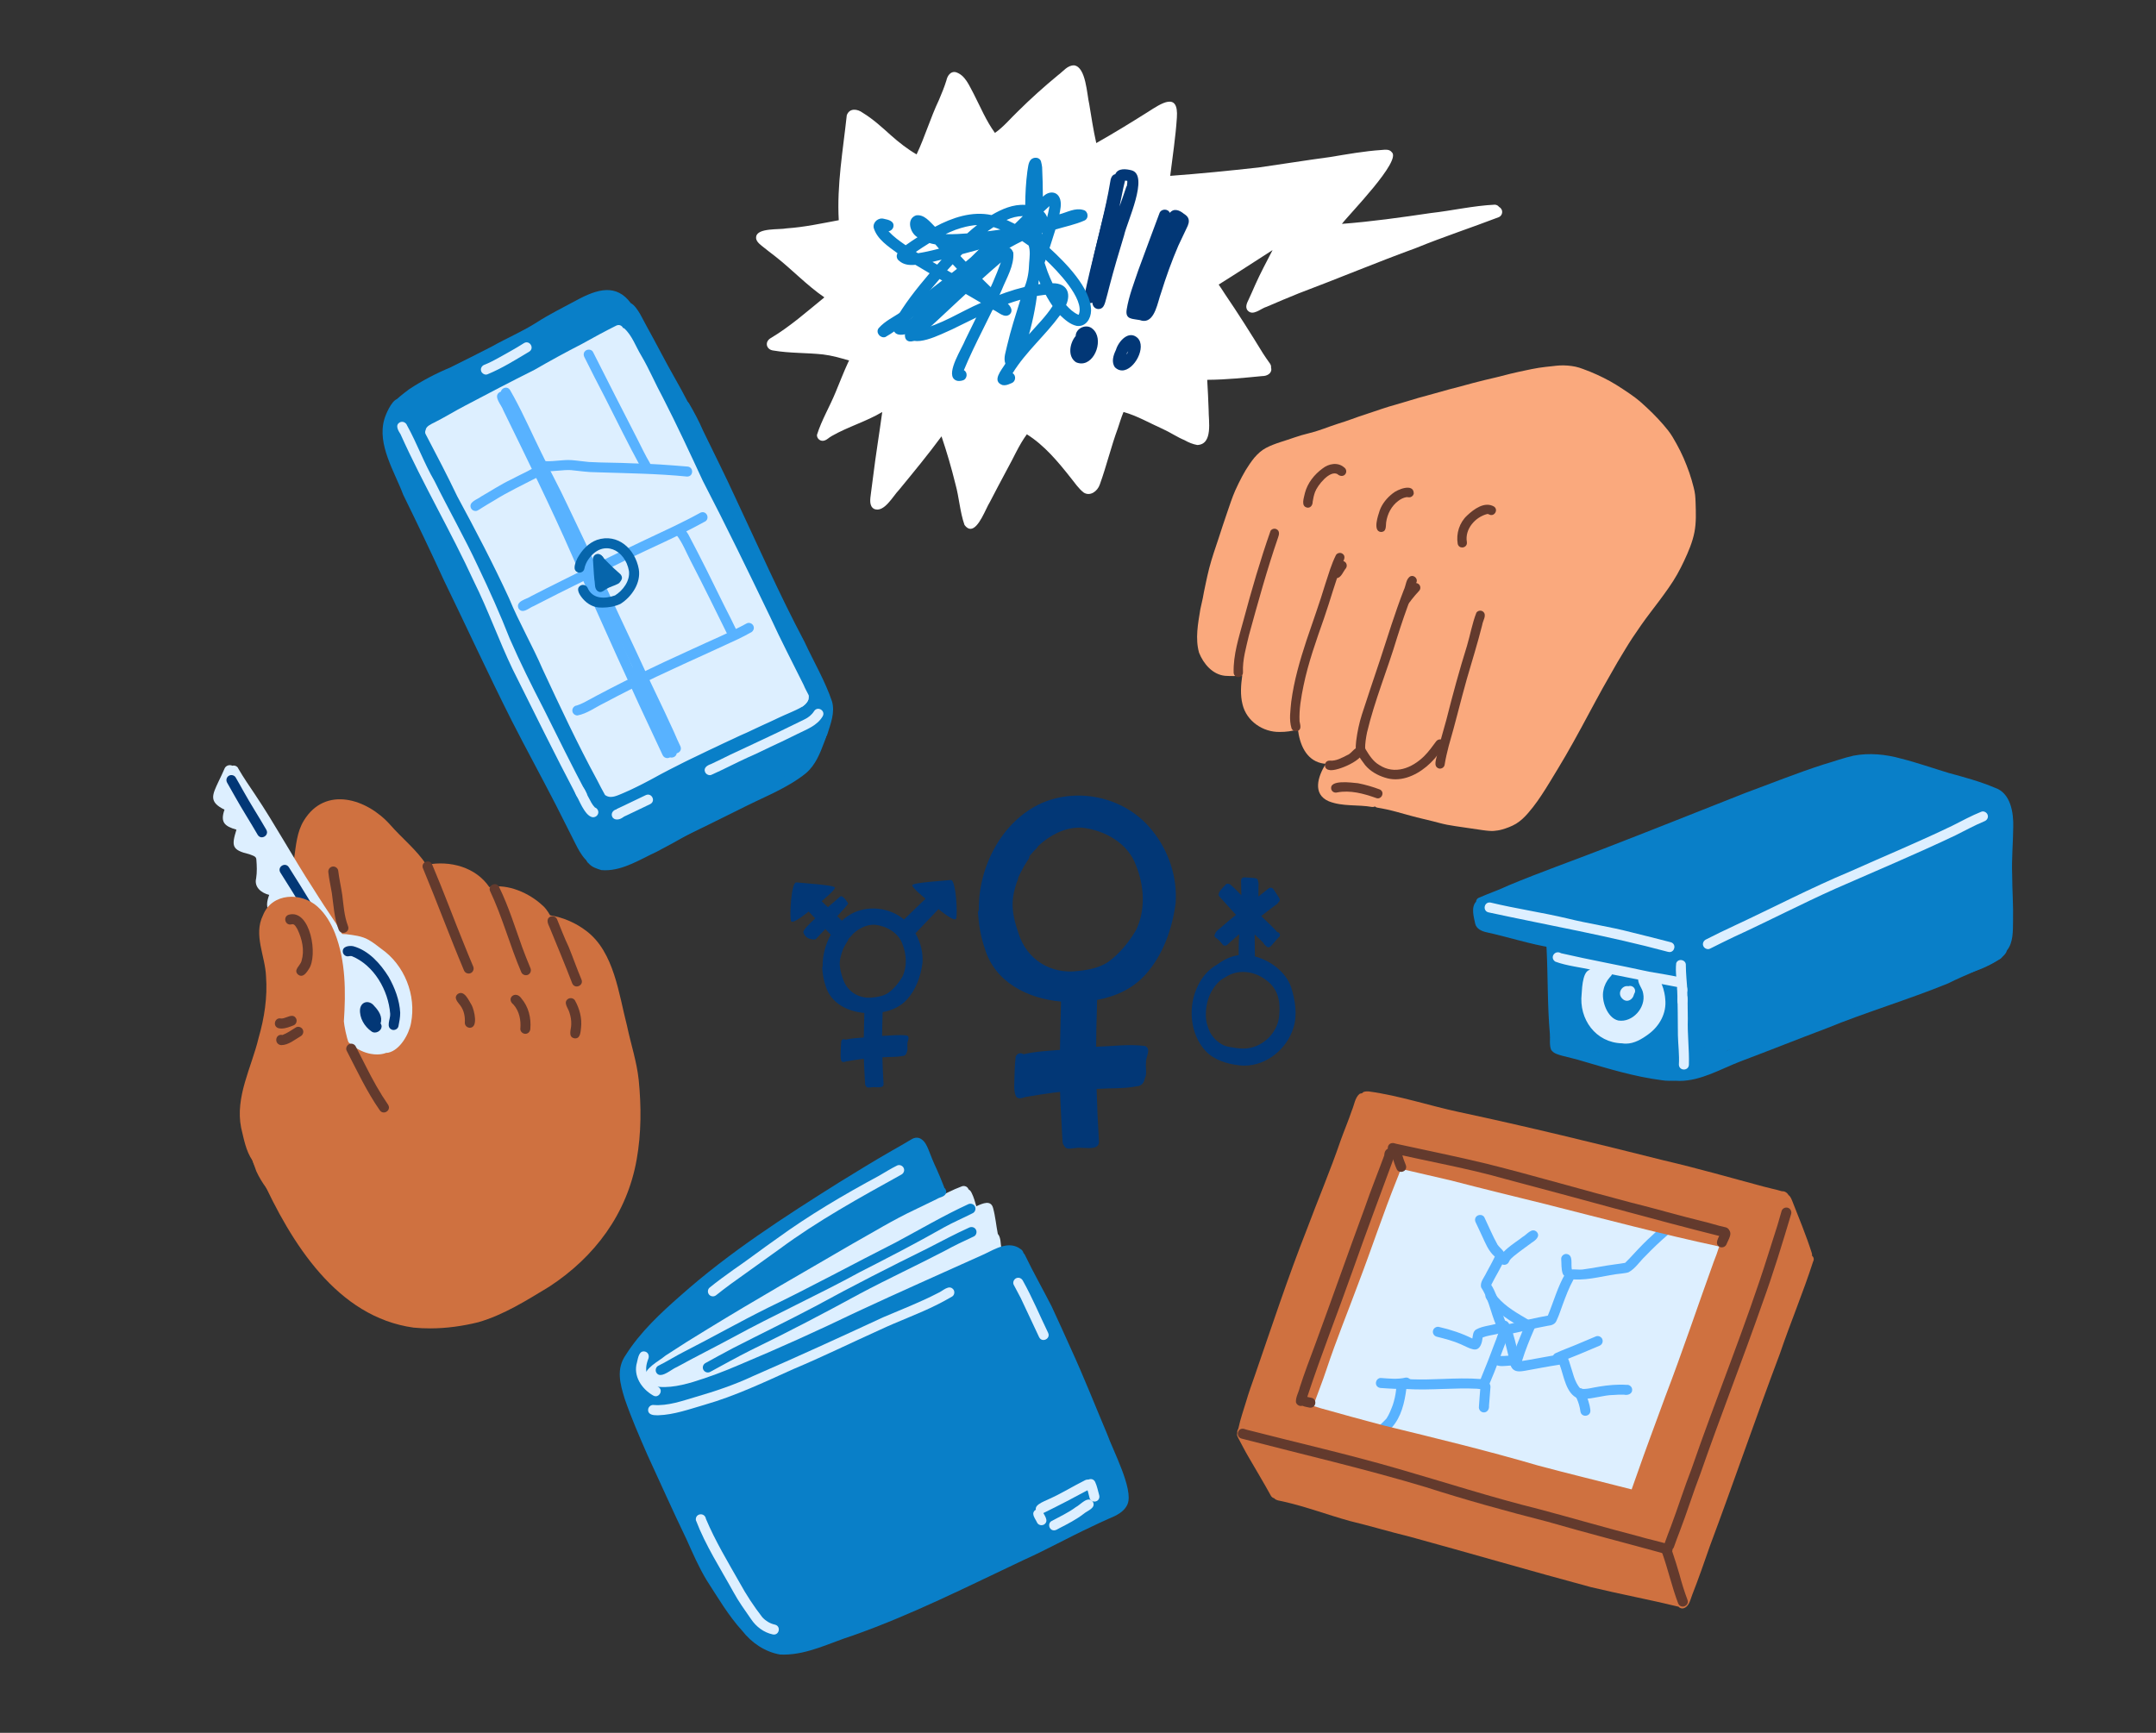
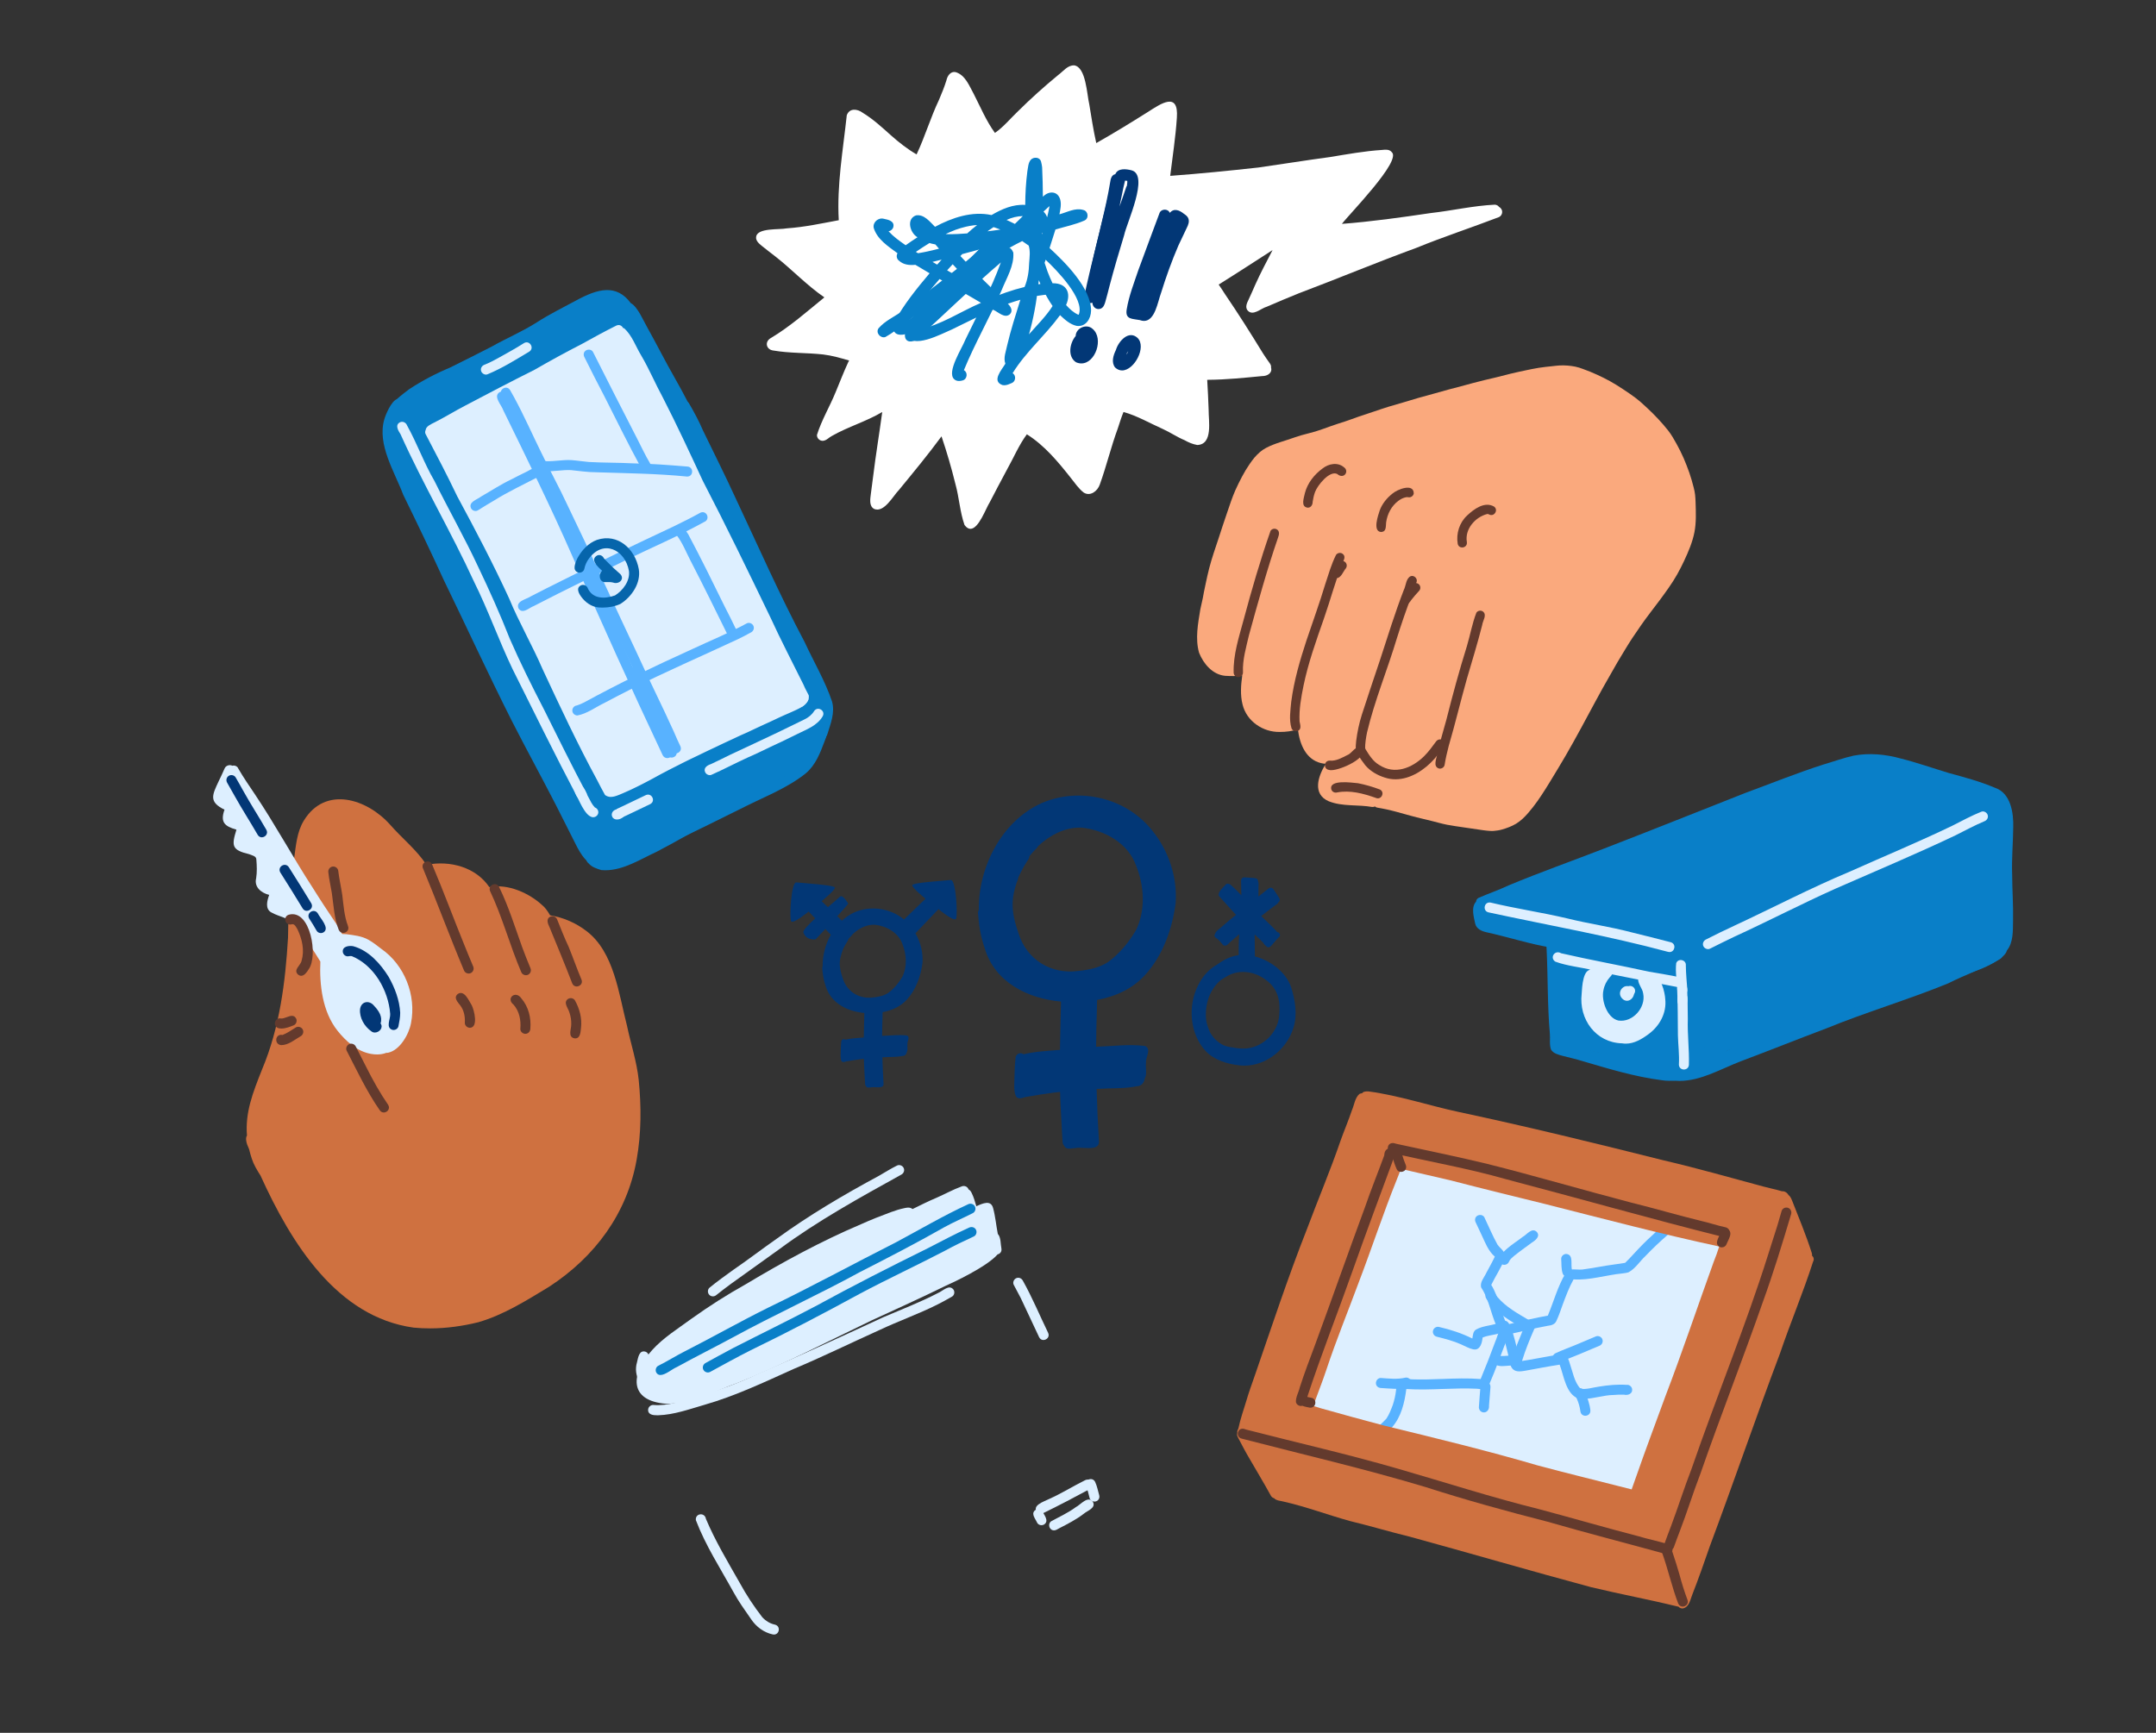
<svg xmlns="http://www.w3.org/2000/svg" id="Ebene_2" data-name="Ebene 2" viewBox="0 0 765 615">
  <rect x="0" y="0" width="765" height="615" fill="#333333" stroke="none" />
  <defs>
    <style>
      .cls-1 {
        fill: #0665ab;
      }

      .cls-2 {
        fill: #023776;
      }

      .cls-3 {
        fill: #633a2d;
      }

      .cls-4 {
        fill: #51a318;
      }

      .cls-5 {
        fill: #fff;
      }

      .cls-6 {
        fill: #097fc8;
      }

      .cls-7 {
        fill: #faa97d;
      }

      .cls-8 {
        fill: #cf7140;
      }

      .cls-9 {
        fill: #58b2ff;
      }

      .cls-10 {
        fill: #ddefff;
      }
    </style>
  </defs>
  <path class="cls-2" d="M377.582,406.597l-.021-.021c-.338-.339-.484-.763-.52-1.231-.29-3.738-.368-7.48-.623-11.222-.127-2.194-.215-4.388-.272-6.581-.795.085-1.589.174-2.384.263-3.332.456-6.673.95-9.984,1.558-1.096.315-2.425.905-3.281-.228-.984-2.195-.501-4.925-.531-7.296.096-2.038.098-4.086.361-6.114-.057-.507.168-1.035.524-1.404.634-.654,1.62-.656,2.325-.155,4.215-1.006,8.596-1.183,12.921-1.554.087-5.718.258-11.432.376-17.147-11.799-1.042-23.504-6.829-27.063-18.905-1.395-3.996-2.102-8.191-2.386-12.402-.039-.437.06-.865.278-1.212-.178-15.205,8.046-31.425,22.226-37.884,13.584-5.923,30.277-1.862,39.425,9.847,5.717,7.086,8.828,16.427,8.2,25.535-1.18,9.154-4.508,18.621-10.789,25.527-4.519,5.006-10.629,7.725-17.097,8.913-.018,1.184-.029,2.368-.071,3.551-.153,4.357-.24,8.717-.261,13.074.038-.004.08-.004.118-.007,5.724-.187,11.568-1.003,17.246-.266,2.422,1.15.117,3.95.337,5.901-.257,1.469.447,4.21-.424,5.535-.188,1.455-1.118,2.756-2.757,2.864.052-.018.104-.035.153-.052-4.521.962-9.281.657-13.891.966-.208.007-.413.018-.618.033.164,6.193.449,12.385.835,18.571.128,2.642-2.841,2.499-5.417,2.359-1.087-.06-2.104-.12-2.788.031-.715.026-1.565.219-2.322.221-.802.002-1.5-.208-1.825-1.065ZM368.408,300.242c-.512.921-1.631,1.764-2.219,2.529-.312.355-.613.713-.914,1.078-.019.562-.292,1.143-.694,1.585-.913,1.387-1.719,2.837-2.444,4.258-.276.556-.542,1.116-.801,1.679-.085.83-.6,1.685-.793,2.47-.624,1.98-1.101,4.005-1.222,6.082-.22,3.875.806,7.639,2.057,11.267,2.9,9.38,11.469,14.668,21.148,13.423,3.7-.38,7.53-1.111,10.678-3.198,4.086-2.992,7.36-7.043,9.881-11.295,3.469-7.201,2.938-15.701.009-22.957-2.834-7.926-11.142-12.537-19.18-13.418-.281-.013-.562-.019-.844-.019-5.454.013-10.564,2.687-14.662,6.516Z" />
  <path class="cls-6" d="M590.967,378.53c-5.444-.289-10.659-2.072-15.945-3.264-4.435-.802-8.815-1.861-13.205-2.896-2.38-.657-4.749-1.384-7.163-1.92-1.181-.327-2.629-.521-3.312-1.665-.88-2.116-.632-4.564-.991-6.809-.44-6.855-.188-13.754.07-20.617.062-1.663.242-3.323.426-4.979-7.911-1.249-15.54-3.796-23.366-5.503-1.685-.354-3.606-1.2-4.041-3.035-.516-2.464-1.541-5.822.308-7.839.044-.552.331-1.073.892-1.342,3.523-1.55,7.179-2.78,10.661-4.437,11.119-4.629,22.482-8.638,33.709-13.003,16.77-6.482,33.462-13.166,50.186-19.766,9.24-3.396,18.379-7.104,27.755-10.111,3.584-1.039,7.097-2.342,10.74-3.156,5.587-1.054,11.396-.488,16.846,1.037,5.724,1.438,11.287,3.414,16.932,5.112,5.527,1.514,11.095,2.994,16.373,5.245,5.618,1.851,6.662,8.903,6.497,14.065-.053,5.61-.592,11.214-.377,16.824.027,5.464.439,10.92.309,16.385-.054,3.576.119,7.654-2.18,10.482-.584,2.799-7.454,5.856-9.43,6.632-5.949,2.197-11.956,4.235-18.038,6.048-8.838,3.072-17.691,6.023-26.679,8.595-.007.004-.01.007-.017.007-7.673,2.462-15.354,4.657-23.048,7.014-9.359,3.059-18.648,6.317-28.098,9.088-5.103,1.335-10.09,3.801-15.432,3.813-.128 0-.253.001-.382-.003Z" />
  <path class="cls-6" d="M589.479,383.355c-9.536-1.231-18.676-4.032-27.861-6.729-2.376-.751-4.828-1.273-7.239-1.91-1.435-.417-3.209-.805-4.025-2.185-.67-1.717-.259-3.985-.426-5.633-.884-9.972-.668-20.064-1.15-29.956-.069-1.191-.127-2.242-.251-3.405-.261-1.652-.646-4.487,1.837-4.309,1.087.15,1.655,1.183,1.529,2.208.43,4.266.645,8.431.734,12.683-.149,8.978.701,17.668.93,26.59,9.289,2.578,18.606,5.476,28.009,7.638,4.539.916,9.229,2.141,13.868,1.408,10.369-3.058,19.956-8.302,29.825-12.647,8.802-3.759,17.761-7.158,26.51-11.028,9.263-4.16,18.246-8.853,27.16-13.7,1.73-1.132,3.417-2.324,5.095-3.529.787-.568,1.908-.411,2.486.376.568.773.407,1.919-.376,2.486-4.633,3.652-9.928,6.157-15.122,8.884-15.047,8.322-31.228,14.088-46.941,20.932-5.954,2.649-11.651,5.783-17.787,7.971-4.474,1.979-9.11,4.069-14.022,4.081-.92.002-1.847-.069-2.785-.226Z" />
  <path class="cls-6" d="M594.175,383.553c-1.524-.121-3.993-.154-3.768-2.275.126-.941,1.048-1.679,2.003-1.522,1.733.26,3.042.389,4.67.367,7-.905,13.296-4.429,19.792-6.972,11.8-4.478,23.55-9.088,35.336-13.604,9.913-3.811,20.003-7.233,29.979-10.804,7.53-2.663,14.704-6.307,21.997-9.539,1.28-.607,2.559-1.235,3.765-1.97,1.994-1.084,3.768,1.89,1.726,3.11-5.911,3.378-12.429,5.629-18.49,8.694-14.223,5.803-29.012,10.16-43.242,15.98-10.076,3.79-20.054,7.799-30.13,11.582-7.065,2.679-14.158,7.007-21.868,7.025-.587.001-1.173-.022-1.771-.072Z" />
  <path class="cls-6" d="M585.362,380.487c-2.965-.292-5.88-1.139-8.766-1.767-3.529-.676-7.085-1.209-10.381-1.885-3.611-.491-7.13-2.563-10.42-3.739-1.022-.404-1.751-.461-2.537-.994-.925-.762-.894-2.376.246-2.944,2.723-.867,6.021.399,8.83.656,1.229.167,1.962,1.634,1.263,2.691,4.936,1.502,10.096,1.886,15.112,3.037,5.937,1.795,12.165,1.818,18.294,1.183-.491-2.325,2.427-2.748,3.949-3.592,2.639-1.148,5.243-2.397,7.987-3.278,1.134-.36,2.421-.863,3.619-.536,1.994.471,1.865,3.436-.165,3.694.972,3.046-3.686,3.22-5.541,4.245-1.502.573-3.007,1.163-4.471,1.829-1.71.823-3.663,1.06-5.527,1.238-2.437.165-4.887.331-7.335.337-1.389.003-2.777-.046-4.159-.174Z" />
  <path class="cls-10" d="M604.415,335.851c-.44-.905-.025-1.902.821-2.376,3.287-1.702,6.64-3.286,9.993-4.866,13.767-6.402,27.227-13.46,41.245-19.318,12.131-5.437,24.335-10.482,36.277-16.245,3.395-1.699,6.73-3.546,10.264-4.954.898-.36,1.955.238,2.252,1.119.329.968-.238,1.917-1.151,2.263-3.541,1.47-6.897,3.325-10.326,5.027-14.047,6.67-28.378,12.689-42.613,18.936-12.079,5.423-23.833,11.526-35.869,17.049-2.836,1.399-5.708,2.728-8.516,4.186-.229.129-.482.189-.736.189-.67.002-1.344-.406-1.641-1.01Z" />
  <path class="cls-10" d="M591.81,337.811c-21.05-5.672-42.343-9.392-63.606-13.991-2.254-.47-1.655-3.867.665-3.494,9.024,2.169,18.227,3.498,27.258,5.636,7.454,1.857,15.08,2.912,22.514,4.866,4.929,1.231,9.448,2.328,14.28,3.605,1.984.686,1.3,3.462-.52,3.466-.188 0-.382-.027-.59-.089Z" />
  <path class="cls-10" d="M595.947,350.459c-10.256-1.99-20.55-3.816-30.727-6.114-4.418-1.111-9.085-1.468-13.358-3.048-2.135-1.411-.139-4.304,2.048-2.98,10.351,2.385,20.818,4.256,31.186,6.544,3.66.679,7.355,1.156,10.982,2.019,1.049.084,1.97.891,1.838,2.016-.095.84-.868,1.582-1.718,1.584-.083 0-.167-.007-.25-.02Z" />
  <path class="cls-10" d="M595.709,377.863c.207-3.583-.263-6.887-.347-10.424-.068-5.492-.015-10.987-.271-16.479-.041-.969.801-1.79,1.752-1.806.986-.016,1.765.784,1.806,1.749.147,3.582.215,7.165.23,10.754-.182,5.367.539,10.826.385,16.148-.004,1.177-.888,1.772-1.773,1.775-.864.002-1.73-.565-1.781-1.718Z" />
  <path class="cls-10" d="M575.543,370.29c-9.349-.245-15.371-8.577-14.333-17.574.154-2.312.408-9.773,4.108-8.352,1.213.684,1.022,2.136.288,3.106-1.106,3.675-1.179,7.814-.32,11.55,1.105,3.486,3.941,6.097,7.352,7.269,2.202.432,4.699.93,6.822-.013,4.49-2.198,8.66-6.383,7.842-11.769-.073-1.652-.681-3.185-1.431-4.638-.714-.911-.734-2.307.354-2.934,3.02-1.639,4.589,5.637,4.642,7.654.546,4.966-2.019,9.569-5.918,12.431-2.381,1.759-5.061,3.372-8.039,3.379-.448.001-.906-.033-1.368-.111Z" />
  <path class="cls-10" d="M563.058,352.066c-2.317-.731-.942-3.546-.508-5.164.832-2.116,2.32-4.161,4.407-5.176,1.536-.781,3.429.961,2.519,2.518-.345.771-1.213.708-1.75,1.191-.928.849-1.606,1.951-1.999,3.143-.399,1.386-.436,3.535-2.165,3.539-.156 0-.323-.017-.503-.051Z" />
  <path class="cls-10" d="M573.471,367.618c-2.977-.962-6.647-2.564-7.533-5.856-3.878-4.612-2.311-11.555.896-16.099,1.145-1.502,4.247-3.974,5.33-1.175.283.944-.343,1.737-.977,2.359-1.146,1.318-1.955,2.9-2.253,4.626-.839,3.605,1.349,9.845,5.281,10.718,5.095.804,9.845-4.626,8.826-9.567-.237-2.051-2.422-3.841-1.59-5.936,1.28-2.11,3.929-.325,5.182.925,3.207,2.836,2.725,7.457,1.581,11.168-1.014,5.602-6.31,9.544-11.981,8.394-.395.452-.967.599-1.561.601-.41.001-.826-.068-1.202-.157Z" />
  <path class="cls-10" d="M576.624,351.718c-.016-.958.78-1.804,1.749-1.806s1.79.77,1.806,1.749c.016.958-.78,1.804-1.749,1.806s-1.79-.77-1.806-1.749Z" />
  <path class="cls-10" d="M575.533,354.335c-2.231-2.397,1.118-5.953,3.512-3.591,1.723,1.805.135,4.44-1.757,4.444-.587.001-1.202-.247-1.755-.853Z" />
  <path class="cls-10" d="M596.925,353.143c-.989.002-1.706-.794-1.771-1.749-.118-3.169-.772-6.424-.394-9.57.714-1.866,3.597-1.189,3.418.787.017,2.913.33,5.824.531,8.726.068.968-.822,1.79-1.749,1.806h-.035Z" />
  <path class="cls-10" d="M597.007,357.19c-.951.002-1.779-.791-1.782-1.752-.145-1.302.122-2.909,1.739-2.955.962-.016,1.8.784,1.802,1.752.145,1.302-.122,2.913-1.736,2.955h-.024Z" />
  <path class="cls-10" d="M231.399,479.152c4.003-4.432,9.154-7.593,13.929-11.107,6.186-4.43,12.606-8.528,19.249-12.233,13.218-7.929,26.778-15.313,40.976-21.341,3.454-1.556,6.967-2.946,10.523-4.26,1.63-.601,3.278-1.122,4.982-1.466.763-.154,1.596-.292,2.319.085.149.076.288.169.417.273,2.805-1.367,5.59-2.78,8.465-3.988,2.979-1.288,5.822-2.895,8.871-4.013.968-.457,2.187-.015,2.53,1.022.431.228.828.637,1.114,1.285.753,1.491,1.177,3.101,1.646,4.697,2.382-1.068,5.181-2.328,5.966.691.809,2.994,1.063,6.093,1.66,9.13,1.152,1.25.946,3.653,1.286,5.249.162,1.107-.534,1.824-1.353,2.013-3.892,4.473-16.14,10.154-18.567,11.211-8.62,4.242-17.383,8.195-26.108,12.211-15.649,7.493-31.061,15.545-47.171,22.036-8.394,2.974-16.645,7.541-25.73,7.576-13.552-1.041-12.606-10.729-5.002-19.071Z" />
  <path class="cls-6" d="M232.858,487.113c-.439-.832-.13-1.982.744-2.401,3.225-1.601,6.279-3.556,9.496-5.17,9.837-5.008,19.437-10.463,29.323-15.371,15.382-7.42,30.377-15.613,45.609-23.324,8.47-4.536,16.752-9.412,25.484-13.439.863-.439,1.947-.119,2.404.744.446.85.116,1.961-.744,2.404-3.401,1.74-6.925,3.224-10.267,5.082-9.773,5.563-19.773,10.718-29.79,15.834-14.898,8.141-30.392,15.158-45.294,23.299-6.546,3.529-13.21,6.856-19.725,10.443-1.443.562-3.961,2.783-5.753,2.787-.601.001-1.118-.247-1.488-.889Z" />
  <path class="cls-6" d="M249.578,486.161c-.457-.86-.109-1.944.748-2.401,3.262-1.827,6.553-3.591,9.854-5.348,9.688-4.952,19.47-9.71,29.098-14.787,13.13-7.186,26.469-13.969,39.895-20.593,4.882-2.501,9.708-5.095,14.716-7.352.874-.415,1.933-.136,2.401.744.439.829.13,1.985-.744,2.401-3.468,1.591-6.897,3.234-10.239,5.065-9.993,5.224-20.236,9.952-30.184,15.252-12.776,6.969-25.667,13.72-38.761,20.076-4.861,2.428-9.601,5.098-14.382,7.688-.253.136-.531.203-.805.203-.642.002-1.278-.348-1.596-.948Z" />
-   <path class="cls-6" d="M276.745,587.204c-5.321-.935-10.056-4.149-13.347-8.377-4.984-5.456-8.686-11.852-12.682-18.029-2.784-4.607-4.917-9.559-7.119-14.463-4.79-9.921-9.264-19.988-13.883-29.989-2.855-6.554-5.727-13.119-8.048-19.883-1.658-5.401-3.121-10.619.411-15.643,5.133-8.08,12.223-14.699,19.374-20.975,17.308-15.409,36.864-27.99,56.439-40.29,6.125-3.777,12.261-7.548,18.505-11.128,2.371-1.321,4.718-2.691,7.048-4.082,1.071-.676,2.463-.815,3.52-.012,1.227.809,1.88,2.245,2.435,3.556.932,2.369,1.841,4.741,2.953,7.033.921,2.088,1.815,4.189,2.622,6.326.035.101.063.201.084.305.602.478.85,1.331.543,2.071-.546,1.199-2.087,1.23-3.092,1.885-2.66,1.273-5.493,2.63-8,3.876-7.615,3.583-14.725,7.967-22.057,12.07-17.202,10.014-34.495,19.886-51.463,30.298-4.975,3.004-10.028,6.192-14.822,9.349-2.796,2.325-7.055,4.099-7.764,8.003.283.891,1.139,1.605,1.71,2.395,5.093,1.588,10.641.503,15.73-1.002,5.603-1.711,11.083-3.765,16.461-6.1,13.973-5.848,27.789-12.083,41.43-18.666,15.06-7.023,30.402-13.804,45.529-20.627,3.912-1.87,8.709-4.87,12.806-1.846.57.311.96.873,1.093,1.466.202.177.372.395.494.648,2.969,6.19,6.374,12.146,9.489,18.266,2.331,5.07,4.669,10.133,6.937,15.238,4.554,9.942,8.556,20.122,12.808,30.193,2.044,5.761,9.314,19.425,7.23,24.679-1.142,2.846-4.1,4.189-6.761,5.282-2.077.894-4.12,1.884-6.162,2.858-8.118,3.792-15.679,8.045-23.763,11.668-20.033,9.451-39.842,19.516-60.768,26.89-8.024,2.536-15.988,6.772-24.535,6.792-.458.001-.92-.012-1.385-.035Z" />
  <path class="cls-10" d="M231.642,495.211c-4.036-2.365-7.046-6.926-5.623-11.707.389-1.58.736-4.473,3.025-3.77,1.136.41,1.41,1.708.919,2.72-1.691,4.454-.215,7.471,3.734,9.857,1.54,1.118.455,3.238-1.034,3.241-.33.001-.677-.103-1.021-.341Z" />
  <path class="cls-10" d="M229.97,500.277c.078-.955.951-1.724,1.912-1.633,5.146.391,10.175-1.451,15.049-2.882,6.924-2.005,13.786-4.327,20.319-7.397,15.509-6.75,30.885-13.778,46.23-20.896,6.489-2.772,13.092-5.311,19.361-8.571,1.692-.681,3.933-3.238,5.503-1.172.502.787.296,1.975-.546,2.452-1.726.98-3.446,1.97-5.232,2.845-6.668,3.338-13.709,5.819-20.447,8.994-10.227,4.596-20.282,9.559-30.624,13.888-10.351,4.666-20.643,9.564-31.589,12.696-5.356,1.557-10.719,3.507-16.342,3.697-.121.004-.246.004-.378.004-1.441.003-3.323-.197-3.216-2.027Z" />
  <path class="cls-10" d="M251.59,459.461c-.609-.735-.529-1.905.23-2.503,2.692-2.186,5.513-4.234,8.327-6.247,5.244-3.588,10.196-7.408,15.384-11.03,11.478-8.369,23.91-15.681,36.384-22.403,2.115-1.22,4.181-2.53,6.369-3.608.86-.446,1.968.009,2.366.859.422.905.001,1.916-.859,2.363-14.773,8.189-29.64,16.358-43.242,26.436-5.722,4.124-11.683,8.411-17.349,12.441-1.733,1.271-3.427,2.587-5.108,3.921-.336.265-.742.398-1.145.398-.507.001-1.007-.206-1.359-.625Z" />
  <path class="cls-10" d="M368.289,536.962c-2.637-2.556,2.087-4.014,3.88-4.921,4.588-2.045,8.502-4.54,12.936-6.741,2.126-.946,3.595,2.172,1.507,3.218-5.384,2.908-10.769,5.729-16.248,8.415.163-.101.288-.24.405-.393-.374.476-.922.745-1.481.746-.344.001-.695-.102-1-.324Z" />
  <path class="cls-10" d="M386.63,531.713c-.392-1.422-.666-2.908-1.267-4.257-.939-2.129,2.172-3.591,3.221-1.507.687,1.484.983,3.115,1.431,4.683.119.468.11.93-.118,1.368-.297.626-.928.926-1.56.927-.75.002-1.497-.413-1.707-1.214Z" />
  <path class="cls-10" d="M368.043,540.494c-.523-1.169-1.366-2.066-1.417-3.284.056-1.521,2.216-2.241,3.139-.997.677,1.436,2.595,3.535.733,4.827-.284.181-.617.269-.954.27-.597.001-1.191-.278-1.502-.816Z" />
  <path class="cls-10" d="M373.652,543.105c-1.497-.253-1.926-2.488-.58-3.237,2.957-1.635,5.912-2.933,8.619-4.946,1.748-.879,4.288-4.242,6.078-1.927,1.231,2.264-1.999,3.146-3.309,4.316-2.578,1.988-5.775,3.631-8.528,5.036-.694.345-1.217.794-1.918.796-.115 0-.236-.013-.361-.037Z" />
  <path class="cls-10" d="M368.698,474.568c-2.208-4.608-4.306-9.28-6.521-13.892-.799-1.564-1.635-3.11-2.469-4.66-.46-.853.016-1.968.855-2.363.915-.426,1.906.006,2.363.859,3.354,6.008,5.996,12.362,8.989,18.552.632,1.387-.529,2.515-1.685,2.517-.594.001-1.188-.299-1.533-1.014Z" />
  <path class="cls-10" d="M274.22,580.08c-3.202-.673-5.939-2.749-7.733-5.443-2.16-3.112-4.389-6.193-6.202-9.518-4.633-8.425-9.953-16.595-13.377-25.606-.29-2.454,3.177-2.878,3.575-.439,3.32,7.883,7.753,15.222,11.964,22.648,2.333,4.289,5.046,8.396,8.037,12.256,1.197,1.296,2.744,2.257,4.484,2.624,2.119.519,1.615,3.513-.335,3.517-.128 0-.267-.013-.413-.041Z" />
  <path class="cls-10" d="M574.46,540.062c-.875.002-1.746-.048-2.614-.081-1.788-.065-3.583.036-5.367-.109-1.816-.145-3.601-.568-5.345-1.095-1.831-.551-3.637-1.165-5.434-1.827-3.457-1.276-6.811-2.813-10.261-4.104-1.716-.638-3.429-1.256-5.156-1.856-3.582-1.169-7.178-2.281-10.756-3.457-3.745-1.227-7.487-2.475-11.242-3.678-3.401-1.086-6.792-2.192-10.037-3.299-1.386-.465-2.772-.934-4.075-1.376-3.728-1.241-7.463-2.475-11.184-3.733-3.624-1.224-7.264-2.382-10.912-3.526-1.886-.589-3.776-1.168-5.663-1.761-.948-.296-1.887-.627-2.828-.948-1.977-.676-3.95-1.477-5.686-2.66-1.019-.692-1.944-1.495-2.762-2.42-.609-.689-1.104-1.452-1.595-2.225-.47-.745-.903-1.518-1.345-2.278-.92-1.574-1.487-3.305-1.324-5.142.085-.958.298-1.882.563-2.806.386-1.355.917-2.679,1.393-4.002.431-1.209.855-2.425,1.272-3.641,1.751-5.232,3.159-10.571,4.913-15.772.014-.042.028-.083.031-.09.014-.045.031-.09.038-.111,2.458-7.313,5.135-14.551,7.864-21.767,1.404-3.721,2.878-7.408,4.4-11.081,1.44-3.471,2.914-6.929,4.332-10.411.632-1.543,1.239-3.086,1.839-4.642.531-1.379,1.021-2.78,1.521-4.176.452-1.369.934-2.741,1.313-4.134.047-.576.16-1.184.399-1.681.38-.796,1.212-1.273,2.098-1.039.195.055.379.138.539.252.529-.768,1.107-1.506,1.744-2.188.71-.762,1.548-1.503,2.575-1.787.489-.133.958-.197,1.468-.173.274.013.548.013.826.033,3.732.283,7.373,1.305,11.023,2.071,6.551,1.373,13.084,2.84,19.613,4.141.01.003.024.007.035.007l.024.007c3.647.682,7.307,1.323,10.974,1.915,2.164.349,4.331.695,6.498,1.033,1.691.263,3.389.506,5.074.825,1.195.226,2.389.453,3.584.675.851.161,1.688.374,2.529.574,2.015.474,4.026.97,6.037,1.465,3.737.922,7.492,1.784,11.233,2.695,3.72.904,7.437,1.833,11.112,2.897,3.839,1.109,7.598,2.419,11.347,3.796,3.457,1.266,6.911,2.532,10.382,3.763.907.324,1.817.638,2.717.983,1.758.676,3.614,1.366,4.908,2.797.633.7,1.049,1.667,1.068,2.619.012.712-.139,1.41-.328,2.094-.237.851-.489,1.706-.768,2.546-.882,2.658-1.98,5.229-3.012,7.828-1.025,2.596-1.998,5.202-2.898,7.838l-.017.056c-.583,1.765-1.165,3.53-1.782,5.281-.634,1.807-1.332,3.596-2.022,5.382-.662,1.723-1.318,3.447-1.96,5.181-.607,1.64-1.169,3.297-1.745,4.947-.558,1.768-1.137,3.53-1.671,5.301-.617,2.032-1.216,4.071-1.808,6.111-1.043,3.602-2.007,7.225-3.043,10.831-1.105,3.842-2.346,7.65-3.57,11.454-.589,1.834-1.217,3.658-1.834,5.486-.293.869-.624,1.723-.938,2.585-.283.764-.552,1.536-.856,2.293-.445,1.115-.887,2.227-1.332,3.343-.352.876-.774,1.731-1.16,2.596-.774,1.71-1.631,3.378-2.675,4.939-1.387,2.069-3.038,4.037-5.226,5.289-1.525.875-3.247,1.129-4.975,1.147l-.08 0Z" />
  <path class="cls-9" d="M533.175,473.5c-1.345-.729-1.062-2.921.44-3.257.822-.186,1.718-.282,2.537-.461,4.285-1.062,8.844-2.09,13.06-2.86,2.071-4.969,3.472-10.256,6.221-14.918.892-1.627,2.541-1.533,4.162-1.444.642.037,1.278.073,1.864.006,3.873-.505,7.693-1.33,11.57-1.829,1.197-.18,2.409-.304,3.599-.536,1.067-.988,2.047-2.095,3.037-3.156,2.154-2.331,4.349-4.627,6.722-6.73,1.07-.978,2.106-2.025,3.253-2.913,1.854-1.365,3.982,1.417,2.131,2.845-2.754,2.374-5.404,4.883-7.915,7.517-2.013,1.869-3.562,4.459-6.003,5.777-.763.255-1.582.323-2.373.436-5.727.531-11.374,2.481-17.148,2.088-1.611,2.909-2.715,5.894-3.864,8.986-.686,1.866-1.279,3.773-2.139,5.57-.476,1.331-1.77,1.785-3.071,1.903-5.084.883-9.961,2.287-14.92,3.191.069-.014.142-.028.18-.035q0-.004.004-.007c-.153.038-.305.056-.458.057-.305.001-.611-.075-.889-.231Z" />
  <path class="cls-9" d="M487.829,510.004c-.682-.7-.653-1.831.032-2.513,1.347-1.35,2.788-2.61,4.077-4.016.986-1.478,1.617-3.163,2.249-4.817.565-1.688.954-3.425,1.158-5.193.137-3.871,2.198-4.386,5.622-3.929,3.621.134,7.245.004,10.872-.13,4.513-.167,9.025-.334,13.528.024,1.836-4.437,3.593-8.895,5.242-13.409.871-1.793,1.36-6.127,4.213-4.905,1.005.584,1.101,1.889.44,2.78-2.354,5.838-4.395,11.806-6.905,17.585-.624,1.907-2.721,1.593-4.298,1.399-3.989-.202-7.998-.061-12.008.077-4.363.152-8.727.305-13.056.02-.603,4.744-1.792,9.874-5.037,13.53-1.181,1.2-2.425,2.335-3.612,3.525-.336.334-.783.498-1.231.499-.472.001-.941-.178-1.286-.528Z" />
  <path class="cls-9" d="M560.049,496.375c-4.461-1.621-5.139-8.115-6.648-12.041-4.275.656-8.075,1.404-12.208,2.15-1.437.229-3.144.563-4.33-.511-.856-.776-1.057-2.018-1.292-3.1-.622-3.206-1.508-6.346-2.352-9.489-.344-1.513,1.385-2.843,2.727-1.992.615.377.943,1.071.865,1.755,1.008,3.289,1.717,6.658,2.478,10.009,4.886-.741,9.581-1.744,14.432-2.499,1.998-.55,2.844,1.656,3.26,3.207,1.132,3.198,1.55,6.467,3.791,9.007,2.198.345,4.463-.465,6.653-.755,3.2-.518,6.479-.834,9.719-.613.954-.138,1.859.6,1.979,1.54.198,1.635-1.536,2.284-2.887,1.94-1.226-.049-2.461.02-3.683.109-3.61.04-7.162,1.388-10.751,1.396-.583.001-1.167-.035-1.753-.114Z" />
  <path class="cls-9" d="M536.774,485.186c-.153-.156-.268-.336-.352-.527-.469-.02-1.066.037-1.704.091-2.169.189-4.824.376-4.529-2.253.272-1.032,1.357-1.51,2.347-1.245.719.047,1.437-.01,2.152-.068.746-.057,1.489-.118,2.236-.057.806-2.658,1.859-5.226,2.919-7.787.76-1.633,1.352-5.242,3.886-4.04.841.491,1.118,1.591.637,2.432-1.599,3.67-3.118,7.384-4.296,11.216.416,1.349-.816,2.776-2.076,2.779-.423.001-.851-.161-1.22-.542Z" />
  <path class="cls-9" d="M541.43,471.835c-5.286-2.643-10.81-6.005-14.141-11.058.004,0,.007,0,.01-.004-.572-.95-.03-2.34,1.087-2.589,1.547-.438,2.138,1.231,2.959,2.166,3.015,3.548,7.144,5.791,11.09,8.132-.035-.017-.073-.038-.111-.055-.049-.014-.094-.024-.142-.038,1.956.61,1.421,3.458-.474,3.462-.09 0-.18-.003-.278-.017Z" />
  <path class="cls-9" d="M532.048,472.672c-2.907-4.909-3.324-10.917-6.48-15.714-.567-1.863,1.075-3.557,1.793-5.173,1.037-1.919,2.112-3.824,3.038-5.801-2.31-1.977-3.365-4.852-4.621-7.529-.753-1.557-1.49-3.124-2.177-4.636-.199-.423-.287-.86-.163-1.322.33-1.487,2.582-1.801,3.269-.414,1.552,3.225,2.914,6.561,4.664,9.688,1.076,1.518,3.329,2.756,2.567,4.927-1.298,3.242-3.284,6.18-4.807,9.325,2.777,4.461,3.345,9.896,5.762,14.522.968,1.383-.212,2.847-1.476,2.85-.482.001-.98-.213-1.369-.722Z" />
  <path class="cls-9" d="M533.093,448.772c-4.207-2.76,5.188-8.049,7.149-9.754,1.529-.805,3.22-3.458,5.008-1.834,1.441,1.58-.455,3.049-1.751,3.854-2.131,1.581-4.301,3.11-6.369,4.781-.637.595-1.403,1.142-1.71,1.99-.276.681-.963,1.096-1.66,1.097-.226.001-.451-.044-.667-.134Z" />
  <path class="cls-9" d="M554.506,452.062c-.591-1.655-.414-3.509-.554-5.248-.037-.969.833-1.776,1.777-1.778,2.771.257,1.457,3.857,2.072,5.692.545,1.377-.591,2.417-1.716,2.42-.628.002-1.254-.32-1.579-1.086Z" />
  <path class="cls-9" d="M551.026,482.552c-.377-.926.096-1.913.977-2.314,2.32-1.061,4.717-1.948,7.079-2.912,2.393-.978,4.762-2.014,7.148-3.016.891-.373,1.955.093,2.314.981.367.905-.086,1.941-.981,2.314-2.379.998-4.748,2.014-7.127,3.006-2.358.988-4.769,1.858-7.096,2.922-.205.094-.423.14-.642.14-.705.002-1.407-.455-1.672-1.121Z" />
  <path class="cls-9" d="M560.775,500.942c-.212-1.593-.657-3.154-1.323-4.621-.899-1.435-.949-3.459,1.147-3.634.802-.002,1.477.542,1.7,1.274.949,2.077,1.753,4.242,1.998,6.525.135,1.267-.829,1.977-1.787,1.98-.788.002-1.574-.479-1.736-1.523Z" />
  <path class="cls-9" d="M489.972,492.617c-.486-.027-.924-.178-1.272-.535-1.093-1.032-.25-3.103,1.27-3.02,2.924.205,5.868.552,8.755-.128.954-.165,1.869.6,1.993,1.533.173,2.662-3.827,2.252-5.628,2.45-1.85-.051-3.462-.204-5.118-.3Z" />
  <path class="cls-9" d="M526.29,501.262c-.993-.112-1.669-1.083-1.532-2.048.154-2.444.367-4.885.563-7.326.078-.965,1.069-1.655,1.992-1.536.997.13,1.613,1.027,1.536,1.992-.182,2.271-.385,4.542-.516,6.583.128,1.159-.592,2.348-1.793,2.351-.083 0-.167-.007-.25-.017Z" />
  <path class="cls-9" d="M522.711,478.895c-1.532-.326-2.894-1.177-4.326-1.781-2.77-1.24-5.715-1.979-8.647-2.719-.931-.269-1.516-1.222-1.262-2.174.244-.92,1.243-1.53,2.174-1.262,4.067.938,8.028,2.231,11.771,4.1.223-1.136.192-2.458,1.274-3.162,2.728-1.575,6.138-1.333,8.922-2.753,1.462-1.312,3.716.526,2.703,2.233-2.313,2.487-6.247,2.091-9.233,3.302-.215,1.74-.757,4.272-2.788,4.277-.184 0-.378-.02-.587-.061Z" />
  <path class="cls-8" d="M595.579,570.233c-10.295-2.507-20.714-4.457-31.017-6.929-21.502-5.775-42.943-12.06-64.4-17.932-7.11-1.723-14.145-3.855-21.172-5.543-7.864-2.169-15.682-5.139-23.608-6.912-1.112-.306-2.424-.282-3.273-1.148-.014-.017-.031-.035-.042-.052-.431-.093-.838-.366-1.13-.872-2.545-4.649-5.298-9.184-7.947-13.777-1.279-2.17-2.416-4.417-3.598-6.643-.265-.496-.537-.943-.448-1.544.014-.087.031-.17.058-.254-.053-.392-.005-.798.174-1.198.059-.136.135-.264.225-.389v-.004c.01-.066.021-.135.034-.201.663-3.143,1.735-6.197,2.669-9.268.926-3.179,2.04-6.292,3.144-9.412,5.996-17.337,11.697-34.711,18.424-51.765,3.954-10.601,8.393-21.019,12.052-31.733,1.276-3.544,2.754-7.015,3.957-10.587.846-1.915,1.052-4.397,2.68-5.818.281-.157.59-.231.892-.231.218-.271.52-.48.912-.568.489-.13,1.013-.1,1.513-.09,10.848,1.467,21.337,5.025,32.038,7.312,24.365,5.192,48.561,11.12,72.723,17.18,11.834,2.763,23.516,6.093,35.247,9.256,2.192.599,4.429,1.031,6.603,1.679h.004c.934-.089,1.879.516,2.315,1.362.661.418.993,1.317,1.286,1.99,2.42,6.156,4.962,12.26,6.969,18.57.112.333.13.645.079.923.571.499.847,1.324.373,2.155-3.533,11.006-8.041,21.653-11.748,32.597-8.556,22.675-16.345,45.563-24.835,68.252-2.028,5.847-4.076,11.719-6.302,17.396-.694,1.744-1.042,4.182-3.127,4.77-.121.028-.25.042-.371.043-.514.001-1.011-.234-1.352-.615ZM495.578,418.746c-4.846,12.057-8.892,24.425-13.533,36.562-3.777,10.222-7.923,20.306-11.353,30.649-1.441,4.391-3.184,8.672-4.739,13.015.914.262,1.82.541,2.724.848,7.354,2.104,14.739,4.065,22.124,6.058,18.416,4.484,36.833,8.95,55.025,14.278,11.001,2.949,22.088,5.607,33.12,8.448.576-1.612,1.159-3.224,1.718-4.84,3.293-9.488,6.864-18.887,10.293-28.306,6.021-15.73,11.413-31.878,17.124-47.666.739-1.765,1.353-3.575,1.928-5.396-20.718-4.464-41.216-9.86-61.752-15.078-11.206-2.765-22.414-5.492-33.582-8.399-5.894-1.347-11.789-2.711-17.673-4.097-.306,1.348-.966,2.641-1.425,3.923Z" />
  <path class="cls-3" d="M464.716,499.589c-.882-.178-1.775-.326-2.612-.671-.951.301-2.045-.308-2.28-1.283-.108-1.819,1.002-3.519,1.38-5.28,1.627-5.09,3.562-10.072,5.415-15.079,5.961-16.195,11.644-32.413,17.615-48.587,2.248-6.549,4.871-12.974,7.245-19.475.525.169,1.056.317,1.556.479.598.19,1.185.4,1.775.596-4.974,13.488-10.015,26.955-14.801,40.516-5.318,15.082-11.185,29.832-16.155,44.966.41.128,1.025.216,1.355.295,2.216.373,1.848,3.53-.224,3.534-.087 0-.174-.003-.267-.013Z" />
  <path class="cls-3" d="M492.614,411.285c-2.637-.81-1.09-4.497,1.314-3.655,1.925.77.998,3.726-.804,3.73-.163 0-.333-.024-.51-.075Z" />
  <path class="cls-3" d="M611.698,439.083c-25.899-6.487-51.605-13.807-77.438-20.603-13.326-3.801-26.967-6.161-40.44-9.289-1.886-.364-1.868-3.266.127-3.503.527-.071,1.059.15,1.566.274,10.694,2.346,21.409,4.487,32.027,7.069,17.184,4.31,34.174,9.324,51.31,13.801,8.333,2.043,16.556,4.505,24.889,6.524,2.848.618,5.645,1.639,8.486,2.212.927.185,1.61,1.017,1.477,1.993-.113.844-.889,1.543-1.732,1.545-.09 0-.18-.01-.271-.024Z" />
  <path class="cls-3" d="M610.226,442.552c-2.144-1.092-.292-3.367.218-4.916.241-1.032,1.246-1.773,2.309-1.446,2.54.99.439,3.814-.175,5.475-.287.653-.956,1.037-1.633,1.038-.243.001-.49-.048-.719-.151Z" />
  <path class="cls-3" d="M495.591,414.971c-.656-1.495-1.181-3.031-1.552-4.388-.758-2.213,2.53-3.391,3.344-1.212.389,1.37.84,2.758,1.367,3.968.189.43.262.871.121,1.329-.206.806-.976,1.245-1.733,1.247-.635.002-1.261-.302-1.547-.944Z" />
  <path class="cls-3" d="M591.752,550.172c-.928-.282-1.464-1.291-1.185-2.219.686-2.029,1.604-4.312,2.322-6.23,2.515-6.699,4.713-13.72,7.284-20.336,8.827-25.588,19.145-50.486,27.243-76.249,1.085-3.457,2.185-6.913,3.295-10.363.506-1.643.975-3.293,1.429-4.947.258-.934,1.309-1.461,2.219-1.185.945.286,1.44,1.285,1.185,2.216-3.121,10.474-6.311,20.944-10.039,31.218-7.135,20.422-15.079,40.575-22.141,60.9-2.622,6.803-4.765,13.79-7.384,20.593-.735,1.918-1.349,3.53-2.008,5.417-.231.761-.962,1.259-1.719,1.261-.167 0-.337-.024-.5-.075Z" />
  <path class="cls-3" d="M591.016,551.529c-13.978-3.852-28.036-7.443-41.962-11.472-14.509-3.701-28.936-7.691-43.19-12.271-21.594-6.497-43.57-11.562-65.377-17.229-2.178-.606-1.433-3.985.894-3.439.455.124.573.176.889.279,17.837,4.603,35.822,8.671,53.525,13.799,16.82,4.848,33.395,10.229,50.374,14.438,11.734,3.128,23.392,6.538,35.151,9.586,3.648,1.113,7.416,1.784,11.029,3.019.917.314,1.329,1.455.981,2.313-.286.712-.956,1.089-1.65,1.09-.222.001-.444-.037-.663-.113Z" />
  <path class="cls-3" d="M595.49,569.167c-2.253-5.917-3.607-12.138-5.739-18.108-.771-1.435.572-3.313,2.195-2.668,1.063.386,1.142,1.591,1.495,2.51.877,2.629,1.727,5.269,2.48,7.937.795,2.994,1.715,5.957,2.805,8.86.611,1.387-.518,2.494-1.664,2.496-.601.001-1.209-.303-1.571-1.027Z" />
  <path class="cls-8" d="M146.755,471.183c-27.145-3.741-43.412-29.899-54.316-53.952-.004-.007-.004-.01-.007-.014-1.216-1.91-2.401-3.851-3.1-6.016-.374-1.131-.682-2.234-.935-3.306-.237-.569-.468-1.131-.698-1.689-.343-.975-.623-2.352-.07-3.19v-.004c-.658-8.132,2.002-15.075,5.402-23.567,6.204-14.772,8.232-30.818,9.17-46.689.04-3.59.129-7.176.256-10.741-.143-.243-.234-.537-.245-.888.118-1.302.268-2.604.435-3.903.026-.559.053-1.115.079-1.67.036-.906-.06-2.111.552-2.858.386-2.653.782-5.31,1.078-7.973.649-4.58.985-9.493,3.471-13.516,7.643-12.453,22.442-7.704,30.636,1.529,4.194,4.802,9.307,8.82,12.839,14.175l.011.021c8.449-1.662,17.554.879,22.312,7.911,6.579-1.3,14.169,2.102,18.893,6.52.709.536,1.803,1.94,2.674,3.493,4.692.749,9.175,2.704,12.938,5.618,9.797,7.441,11.442,22.392,14.35,33.591,1.355,6.482,3.442,12.604,4.148,19.195.938,9.371.937,18.956-.718,28.246-3.378,19.198-14.871,34.604-31.027,45.147-8.018,4.858-16.129,10.008-25.201,12.629-5.551,1.367-11.267,2.161-16.984,2.175-1.986.005-3.968-.084-5.944-.274Z" />
  <path class="cls-10" d="M131.601,374.033c-4.932-.881-8.887-4.516-11.881-8.262-5.327-6.753-6.405-16.239-6.049-24.505-2.603-4.385-5.616-8.482-8.549-12.648-2.01-2.797-5.909-3.138-8.766-4.749-2.409-1.241-1.575-4.225-.841-6.261-2.775-.677-5.398-2.737-4.627-5.887.345-2.219.257-4.462.071-6.69.004-1.232-1.621-1.461-2.535-1.872-6.193-1.475-6.318-2.922-4.526-8.703-4.189-1.209-5.821-2.604-4.238-7.096-5.686-2.767-4.341-5.214-2.075-10.076.729-1.533,1.493-3.048,2.142-4.615.459-.987,1.743-1.382,2.706-.902.843-.235,1.84.19,2.144,1.047,1.819,3.144,3.885,6.136,5.909,9.147,7.232,10.79,13.407,22.256,20.494,33.143,2.69,4.337,5.519,8.593,8.372,12.825,1.804,2.648,2.767,6.214,5.947,7.543,8.953,4.256,15.644,12.589,17.791,22.284,1.225,7.298-1.128,16.461-9.258,16.483-.701.002-1.441-.066-2.229-.206Z" />
  <path class="cls-10" d="M135.547,372.41c-.273-.912.266-1.958,1.199-2.211,1.825-.268,2.783-2.02,3.783-3.387,3.604-5.688,2.51-13.479-.416-19.248-1.716-3.395-4.291-6.093-7.358-8.283-1.61-1.208-3.193-2.544-5.1-3.251-2.452-.602-4.547-1.086-6.997-.914-.968.058-1.804-.78-1.827-1.728.005-2.097,2.467-1.943,3.971-1.839,2.716.355,5.598.636,8.01,2.033,1.568.895,2.997,2.01,4.416,3.121,8.314,5.761,12.543,16.488,10.615,26.397-.716,3.942-3.925,9.615-8.088,10.51-.156.042-.316.063-.475.064-.767.002-1.504-.475-1.732-1.263Z" />
  <path class="cls-10" d="M142.554,359.16c-.951.002-1.748-.777-1.778-1.728-.035-1.666-.469-3.283-1.039-4.833-1.383-3.486-2.922-7.013-5.508-9.787-2.329-2.584-5.886-3.576-9.106-4.575-1.417-.469-3.752-1.137-3.031-3.096.345-.872,1.423-1.392,2.306-.998,6.612,2.3,11.669,3.541,15.368,10.153,1.3,2.299,7.549,14.351,2.833,14.865h-.045Z" />
  <path class="cls-2" d="M91.451,296.317c-2.677-4.659-5.611-9.169-8.215-13.867-.861-1.571-1.754-3.12-2.646-4.673-.481-.842-.241-1.933.602-2.442.815-.491,1.957-.237,2.438.602.889,1.546,1.781,3.086,2.632,4.653,2.608,4.705,5.545,9.221,8.229,13.884.816,1.383-.379,2.691-1.594,2.694-.535.001-1.07-.247-1.446-.851Z" />
  <path class="cls-2" d="M107.395,322.413c-2.582-4.295-5.269-8.531-7.941-12.774-1.161-2.018,1.782-3.809,3.044-1.84,2.669,4.246,5.356,8.475,7.941,12.774.816,1.387-.376,2.688-1.594,2.691-.535.001-1.073-.247-1.45-.851Z" />
  <path class="cls-2" d="M112.337,330.31c-.833-1.466-1.687-2.905-2.624-4.309-1.171-2.007,1.772-3.795,3.044-1.837.827,1.72,4.4,5.253,2.019,6.747-.277.167-.593.248-.909.249-.608.001-1.216-.296-1.529-.85Z" />
  <path class="cls-2" d="M139.229,365.507c-2.512-.838-.62-3.845-.78-5.695-.641-8.33-5.695-17.198-13.618-20.474-.386-.075-.774-.04-1.156.048-.951.19-1.886-.544-2.034-1.474-.265-2.044,2.185-2.373,3.696-2.092,5.478,1.504,9.627,6.164,12.544,10.843,2.21,3.883,3.876,8.284,4.123,12.776 0,1.614-.305,3.188-.621,4.768-.165.809-.952,1.346-1.743,1.347-.139 0-.274-.017-.41-.048Z" />
  <path class="cls-2" d="M131.769,366.032c-2.465-1.726-4.295-4.815-4.011-7.885.41-2.861,3.373-3.285,5.038-1.105,1.552,1.618,3.064,3.853,2.233,6.174,1.118,1.518-.444,3.236-2.016,3.24-.434.001-.865-.126-1.244-.424Z" />
-   <path class="cls-8" d="M113,431.888l-.177 0c-9.831.023-17.934-7.672-21.867-16.185-.472-1.276-.936-2.56-1.387-3.85-2.344-3.39-3.049-7.658-4.009-11.603-2.192-10.986,3.689-21.379,6.178-31.824,2.052-7.083,3.212-14.511,2.653-21.894-.26-7.206-4.547-14.705-1.085-21.674,3.154-8.023,13.592-8.336,19.405-3.045,2.832,2.552,4.756,5.918,6.156,9.428,3.831,9.913,3.85,20.768,3.145,31.25v.007c.057.482.113.961.187,1.44.958,5.955,3.183,11.695,6.624,16.655,1.79,2.617,3.959,4.924,6.113,7.238.09.097.171.198.237.298,2.851,3.368,5.341,12.749,5.62,14.72,3.154,17-11.659,29-27.614,29.041-.059 0-.118 0-.18-.003Z" />
  <path class="cls-3" d="M164.653,344.458c-5.086-12.076-9.624-24.389-14.652-36.479-.596-2.262,2.742-3.221,3.421-.963,4.011,9.454,7.554,19.096,11.433,28.603.981,2.487,2.029,4.952,3.058,7.418.373.895-.023,1.948-.918,2.342-.218.098-.451.143-.687.144-.691.002-1.376-.393-1.655-1.065Z" />
  <path class="cls-3" d="M184.968,345.057c-4.077-9.547-6.711-19.64-11.166-28.999-.571-2.224,2.659-3.224,3.4-1.039,3.31,6.821,5.567,14.165,8.128,21.275.905,2.47,1.893,4.911,2.898,7.342.37.895-.02,1.948-.918,2.338-.222.098-.458.143-.691.144-.691.002-1.376-.393-1.651-1.062Z" />
  <path class="cls-3" d="M203.061,349.063c-2.55-6.652-5.297-13.217-8-19.807-.59-1.3-1.517-3.114.248-3.937.891-.387,1.954.034,2.342.921,1.348,3.281,2.598,6.611,4.13,9.811,1.571,3.839,2.917,7.769,4.54,11.588.59,1.384-.56,2.47-1.702,2.472-.611.001-1.219-.306-1.558-1.048Z" />
  <path class="cls-3" d="M166.718,364.769c-.934.002-1.793-.78-1.785-1.738.12-2.153-.246-4.332-1.549-6.099-.878-1.22-2.61-2.775-.971-4.153,2.381-1.589,3.96,2.445,4.988,4.029.851,1.716,2.41,7.84-.651,7.962h-.031Z" />
  <path class="cls-3" d="M186.406,366.914c-.913.002-1.814-.78-1.782-1.735.271-3.062-.324-6.248-2.402-8.614-2.855-2.246.734-5.237,2.768-2.232,2.548,2.969,3.512,6.924,3.188,10.765-.033.969-.728,1.796-1.735,1.816h-.038Z" />
  <path class="cls-3" d="M203.895,368.522c-2.501-.421-1.212-3.17-1.209-4.857.07-1.455-.167-2.905-.635-4.286-.396-1.568-2.393-3.615-.459-4.883.801-.477,1.985-.244,2.438.612,1.618,2.905,2.528,6.305,2.137,9.635-.184,1.424-.185,3.784-2.043,3.789-.073 0-.149-.003-.229-.01Z" />
  <path class="cls-3" d="M105.843,345.961c-1.986-1.683.749-3.223,1.151-4.929,1.123-3.766.211-7.718-1.422-11.161-.474-.752-1.008-2.143-2.111-1.818-2.252.602-3.214-2.711-.99-3.414,7.698-2.122,10.525,14.733,7.02,19.421-.581.956-1.512,2.264-2.633,2.266-.323.001-.663-.106-1.014-.366Z" />
  <path class="cls-3" d="M98.855,364.929c-2.258-.63-1.398-3.989.888-3.446.611.03,1.298-.222,1.981-.473,1.315-.486,2.619-.968,3.386.551.38.871-.023,1.975-.918,2.338-1.356.527-2.816,1.131-4.288,1.135-.351.001-.698-.03-1.049-.105Z" />
  <path class="cls-3" d="M100.242,367.327c1.675-.663,3.169-1.698,4.687-2.653.815-.526,1.954-.196,2.438.612.509.853.199,1.912-.612,2.438-2.181,1.248-4.367,3.194-6.988,3.207-2.618-.282-2.162-4.161.474-3.604Z" />
  <path class="cls-3" d="M120.206,330.043c-1.652-4.165-1.822-8.706-2.461-13.096-.395-2.457-.987-4.882-1.243-7.364-.127-.961.509-1.879,1.484-2.027.94-.148,1.904.523,2.027,1.484.344,2.891,1.003,5.715,1.433,8.589.457,3.693.681,7.483,2.018,10.993.58,1.391-.543,2.47-1.678,2.472-.615.001-1.226-.306-1.582-1.052Z" />
  <path class="cls-3" d="M134.705,393.978c-4.612-6.634-8.01-13.947-11.7-21.079-.439-.863.072-1.968.918-2.338.888-.405,1.954.041,2.342.918,1.238,2.427,2.476,4.854,3.613,7.077,2.41,4.792,4.861,9.219,7.877,13.6.802,1.39-.362,2.674-1.573,2.677-.538.001-1.087-.247-1.477-.854Z" />
  <path class="cls-6" d="M213.289,307.927c-4.705-.409-7.218-4.645-9.112-8.477-2.371-4.612-4.618-9.282-7.003-13.887-5.106-9.927-10.471-19.728-15.518-29.617-8.353-16.56-16.096-33.417-24.199-50.096-4.648-10.157-9.466-20.227-14.387-30.252-3.095-8.248-9.314-17.815-6.711-26.76.482-1.72,2.412-6.32,4.441-7.179,1.701-1.549,3.624-2.918,4.356-3.51,4.606-3.027,9.485-5.594,14.569-7.71,4.976-2.421,9.879-4.98,14.823-7.474,5.242-2.966,10.794-5.285,15.873-8.528,4.496-2.902,9.302-5.257,14.003-7.795,7.666-4.18,14.282-5.98,19.418.965,2.388,1.15,4.737,6.786,5.615,8.2,1.795,3.235,3.542,6.497,5.272,9.767,3.006,5.777,6.393,11.347,9.354,17.141.384.749.76,1.501,1.127,2.257,2.199,4.938,4.782,9.692,7.078,14.581,6.895,15.182,13.548,30.472,20.963,45.414,4.786,9.855,9.499,19.741,13.806,29.812,1.857,4.13,3.741,8.566,4.113,13.127.107,1.319.089,2.648-.095,3.986-.344,2.663-1.29,5.176-2.325,7.636-.397,1.001-.749,2.019-1.1,3.037-.314.903-.628,1.81-.976,2.7-.069.177-.166.337-.283.476-.131.327-.266.646-.366.959-1.359,2.128-3.39,3.643-5.55,4.988-1.477.916-3.009,1.753-4.43,2.649-5.242,3.001-10.546,5.895-15.705,9.045-8.739,5.228-17.688,10.081-26.56,15.08-3.023,1.653-6.092,3.215-9.133,4.826-.829.439-1.654.875-2.486,1.304-2.572,1.77-5.224,3.341-8.372,3.349-.167 0-.33-.003-.5-.013Z" />
  <path class="cls-6" d="M280.473,271.689c-.33-.069-.646-.245-.946-.571-.599-.721-.546-1.919.223-2.503,2.533-2.155,5.281-4.005,7.897-6.048.166-.132.336-.265.502-.397,2.252-1.897,2.737-5.113,3.558-7.694.665-2.168.291-4.5-.54-6.567,0-.004-.004-.007-.004-.01-1.745-4.033-3.751-7.948-5.655-11.908-5.159-10.684-10.925-21.064-15.683-31.943-6.904-14.335-13.322-28.897-20.343-43.176-2.503-4.549-4.351-9.415-6.92-13.922-.729-1.314-2.264-3.14-.531-4.321.614-.394,1.475-.354,2.048.089.16.118.299.27.404.454,1.858,3.155,3.566,6.393,5.018,9.754,3.823,7.892,7.775,15.725,11.425,23.704,8.056,17.106,15.657,34.435,24.528,51.151,3.252,7.04,7.284,13.813,9.763,21.167,1.131,3.993-.516,7.954-1.681,11.734-1.478,3.367-4.611,5.52-7.561,7.506-1.411.77-3.436,3.528-5.189,3.532-.104 0-.212-.006-.316-.03Z" />
  <path class="cls-6" d="M213.384,308.809c-1.654-.527-3.397-1.034-4.55-2.416-.574-.394-.905-1.126-.744-1.849.21-.941,1.177-1.568,2.118-1.355.75.172,1.206.803,1.76,1.273.751.467,1.668.68,2.505.963,6.13-.382,11.558-3.731,16.985-6.334,7.163-3.676,14.038-7.788,20.989-11.828,7.259-4.238,14.585-8.362,21.761-12.75,4.676-3.028,9.567-6.021,13.168-10.345-3.643-.786.023-6.429.427-8.68.461-1.834.835-3.709.706-5.605-.322-.916-.255-1.933.626-2.504,1.882-1.14,2.936,1.212,3.547,2.627,2.168,5.043,1.585,11.327-1.914,15.63-4.659,5.923-11.329,9.823-17.686,13.674-5.74,3.554-11.666,6.807-17.493,10.216-7.398,4.378-14.865,8.741-22.459,12.706-5.798,2.673-11.819,6.62-18.356,6.635-.462.001-.923-.019-1.389-.059Z" />
  <path class="cls-6" d="M226.027,301.883c-.29-.93.277-1.927,1.196-2.211,2.671-.954,4.911-1.813,7.412-2.968,7.477-3.315,14.786-6.995,22.099-10.643,9.115-4.909,19.296-8.2,27.335-14.724,2.196-2.095,3.425-4.84,4.447-7.641,1.267-2.95,2.148-6.094,2.301-9.309-.199-1.836,2.514-2.783,3.386-.893.472,1.526-.142,3.17-.294,4.715-.27,1.702-.745,3.38-1.37,4.985-1.532,4.083-3.164,8.349-6.597,11.246-6.396,5.146-14.204,8.132-21.489,11.787-8.88,4.336-17.653,8.89-26.666,12.952-3.111,1.469-6.298,2.771-9.548,3.9-.163.063-.333.091-.5.091-.753.002-1.491-.555-1.711-1.287Z" />
  <path class="cls-10" d="M181.88,237.489c-4.891-10.205-8.644-20.909-13.684-31.045-8.172-17.797-18.039-34.444-26.065-52.306-.808-1.286-2.098-3.296-.201-4.269.999-.471,2.132.106,2.502,1.112,3.573,6.435,6.044,13.417,9.76,19.785,5.023,10.184,10.666,20.051,15.453,30.35,4.022,8.409,7.83,16.905,11.238,25.583,3.693,8.472,7.822,16.739,12.059,24.949,5.022,10.056,10.094,20.396,15.373,30.308-.163.011-.323.029-.482.05-1.034.138-2.058.432-3.018.868-7.898-14.996-15.373-30.218-22.935-45.385Z" />
  <path class="cls-10" d="M170.719,131.706c-.336-1.03.339-2.021,1.328-2.308,3.132-1.26,6.324-3.281,9.185-4.823,1.588-.882,3.134-1.816,4.67-2.788,1.969-1.22,3.861,1.723,1.913,2.998-4.832,2.886-9.647,5.924-14.857,8.064-.173.066-.354.098-.531.098-.743.002-1.473-.517-1.707-1.242Z" />
  <path class="cls-10" d="M216.751,282.832h-.031s-.031 0-.031 0h-.031s-.031 0-.031 0h-.035s-.028 0-.028 0h-.031s-.031-.003-.031-.003h-.031s-.031-.003-.031-.003l-.031-.003-.031-.003-.031-.003-.035-.003-.031-.007-.031-.003-.031-.003-.031-.007-.031-.003-.031-.007-.028-.003-.031-.007-.028-.003-.031-.007-.028-.007-.028-.003-.028-.007-.028-.007-.028-.007-.024-.007-.028-.007-.031-.007-.028-.007-.028-.01-.031-.01-.031-.01-.031-.01-.031-.01-.031-.014-.035-.01-.031-.014-.035-.014-.031-.014-.035-.01-.031-.014-.031-.014-.031-.014-.031-.014-.035-.017-.031-.014-.031-.017-.031-.014-.031-.017-.028-.014-.031-.017-.031-.017-.028-.017-.031-.017-.028-.017-.031-.017-.028-.021-.031-.021-.031-.021-.031-.021-.031-.024-.031-.024-.035-.024-.035-.024c-.966-1.744-1.911-3.495-2.8-5.28-6.966-12.832-13.149-26.061-19.31-39.29-3.686-8.559-8.405-16.637-11.949-25.262-5.656-12.283-11.94-24.269-18.366-36.151-3.523-7.376-7.307-14.626-11.101-21.851.017.024.035.049.052.069-.442-.565-.43-1.238-.153-1.788.098-1.264,1.911-2.063,3.066-2.632,3.703-1.859,7.218-4.061,10.897-5.969,8.186-4.334,16.4-8.606,24.68-12.757,5.55-3.207,11.143-6.261,16.833-9.18,4.043-2.256,8.137-4.49,12.215-6.517,1.047-.457,1.944.072,2.331.849.136.034.274.086.417.159,2.8,2.479,4.125,6.52,6.066,9.682,2.841,4.829,4.998,10.018,7.676,14.934,4.97,9.695,9.551,19.571,14.125,29.454,8.317,16.029,16.194,32.285,24.032,48.555,3.702,8.08,7.81,15.957,11.762,23.919.489,1.245,1.207,2.441,1.81,3.669v.004s.011.056.011.056l.007.052.004.056.007.052.004.052.004.052.004.052v.052s.004.052.004.052v.049s0.0.052 0.0.052l-.003.049v.045s-.003.049-.003.049v.045s-.003.049-.003.049l-.007.049-.003.049-.007.049-.007.049-.007.045-.01.049-.01.049-.01.052-.01.049-.014.049-.014.052-.017.052-.017.052-.017.049-.021.052-.017.052-.021.052-.024.052-.021.052-.024.052-.024.049-.028.052-.024.052-.028.052-.031.052-.031.052-.031.056-.031.052-.035.052-.038.056-.035.052-.038.056-.042.052-.038.056-.045.056-.042.056-.045.052-.045.056-.045.052-.045.052-.049.056-.049.052-.049.052-.052.052-.052.052-.052.049-.052.052-.055.049-.055.052-.055.049-.059.049-.055.045-.055.049-.055.045-.059.045-.059.045-.059.045-.059.045-.059.045-.062.042-.062.045-.062.045-.066.045-.066.042-.073.049-.076.045-.076.045-.073.045-.08.045-.08.049-.083.045-.083.045-.087.045-.08.045-.083.045-.083.042-.09.045-.087.049-.09.045-.094.045-.09.049-.097.045-.097.049-.101.049-.101.049-.101.049-.101.049-.107.052-.107.049-.114.056-.111.052-.114.049-.111.052-.114.052-.114.052-.114.049-.114.052-.114.052-.114.049-.114.052-.118.052-.118.052-.118.052-.118.052-.121.052-.121.056-.125.052-.125.056-.128.056-.125.056-.128.056-.128.056-.128.056-.128.056-.135.056-.132.059-.128.056-.132.056-.132.056-.128.056-.128.056-.128.056-.125.056-.128.059-.128.056-.132.059-.128.059-.132.063-.128.059-.135.059-.135.063-.135.059-.132.063-.135.059-.139.063-.135.066-.142.063-.139.063-.135.066-.139.066-.139.063-.139.066-.139.066-.139.066-.139.066-.142.07-.146.066-.142.07-.142.066-.142.066-.139.063-.135.066-.139.063-.135.063-.139.066-.142.066-.139.066-.142.066-.146.066-.153.07-.153.073-.156.07-.156.073-.153.07-.156.07-.16.073-.163.073-.16.073-.16.073-.16.073-.167.077-.167.073-.16.077-.163.073-.163.077-.167.077-.163.077-.167.077-.163.077-.167.077-.16.073-.16.077-.16.073-.16.073-.16.077-.16.073-.16.077-.156.073-.163.077-.163.077-.167.077-.166.08-.167.077-.163.077-.166.08-.167.077-.17.08-.166.08-.163.073-.16.077-.163.077-.163.08-.166.08-.167.077-.16.08-.163.077-.163.077-.163.073-.163.077-.163.073-.16.073-.167.073-.167.077-.173.077-.173.077-.173.073-.17.077-.173.077-.173.077-.177.077-.18.08-.17.077-.17.077-.167.077-.17.077-.167.077-.166.08-.163.073-.16.077-.156.073-.163.077-.16.08-.16.073-.16.077-.156.073-.156.077-.16.077-.163.073-.163.08-.16.073-.163.077-.167.077-.17.08-.173.077-.17.08-.167.077-.17.077-.17.08-.177.084-.177.08-.173.08-.17.08-.166.08-.17.077-.166.08-.173.08-.173.08-.167.077-.17.08-.17.08-.17.08-.17.08-.17.08-.163.08-.167.077-.17.084-.173.08-.17.084-.173.084-.173.084-.17.084-.18.084-.18.087-.184.087-.18.087-.18.084-.184.087-.191.091-.191.087-.187.087-.184.087-.18.084-.187.087-.184.084-.18.087-.184.084-.177.084-.177.084-.18.087-.18.084-.18.087-.184.091-.18.084-.177.084-.18.087-.184.091-.184.087-.18.087-.18.087-.173.087-.177.084-.18.087-.177.084-.177.087-.173.084-.173.084-.173.084-.173.084-.173.084-.173.084-.166.084-.167.077-.166.084-.17.08-.17.08-.17.084-.166.08-.167.077-.17.084-.173.08-.173.084-.173.084-.166.08-.166.08-.17.08-.166.08-.166.08-.166.08-.163.08-.16.077-.16.08-.16.077-.16.08-.156.077-.153.073-.153.077-.153.073-.149.077-.149.073-.149.073-.142.073-.146.073-.149.073-.149.077-.146.073-.146.077-.146.073-.146.077-.149.077-.146.073-.149.077-.146.077-.146.073-.149.077-.146.073-.153.077-.149.077-.146.077-.149.073-.146.077-.149.073-.146.077-.149.073-.149.077-.142.073-.146.073-.146.073-.149.077-.146.073-.146.073-.142.073-.146.073-.146.077-.142.073-.142.073-.142.073-.139.07-.139.073-.142.073-.142.073-.139.077-.139.07-.139.073-.139.073-.139.073-.139.073-.142.073-.135.073-.139.07-.139.073-.139.073-.139.07-.135.073-.135.07-.135.07-.135.07-.135.073-.132.07-.135.073-.132.07-.132.07-.132.07-.132.073-.132.07-.132.07-.128.07-.128.07-.128.07-.128.07-.128.07-.125.07-.125.066-.125.07-.128.07-.128.07-.125.066-.125.066-.121.066-.121.07-.125.066-.121.066-.121.066-.121.063-.118.066-.118.063-.121.066-.121.063-.121.066-.118.063-.118.063-.118.059-.118.063-.118.063-.118.063-.114.059-.114.059-.114.059-.114.059-.114.063-.114.059-.111.059-.114.059-.111.059-.114.059-.114.059-.111.059-.111.059-.111.056-.107.059-.111.056-.107.056-.107.056-.107.056-.104.052-.107.056-.104.052-.104.052-.104.052-.097.049-.097.049-.097.049-.097.045-.094.049-.094.045-.094.045-.09.045-.09.045-.09.045-.09.042-.09.045-.087.045-.087.042-.09.045-.09.042-.087.045-.09.042-.083.042-.087.042-.087.042-.083.038-.087.042-.083.042-.08.038-.08.038-.083.042-.083.038-.08.038-.08.038-.08.038-.08.038-.08.042-.08.038-.08.038-.08.038-.076.038-.08.038-.08.038-.076.035-.08.038-.08.038-.08.038-.076.035-.08.038-.08.035-.08.038-.08.035-.076.035-.076.035-.076.035-.076.035-.076.035-.076.035-.073.031-.073.035-.073.031-.076.035-.073.031-.073.031-.069.031-.069.031-.069.031-.066.031-.069.031-.066.028-.066.031-.066.028-.066.031-.069.031-.069.028-.066.031-.066.028-.069.031-.069.031-.069.028-.066.031-.066.031-.066.028-.066.028-.062.028-.066.028-.062.028-.062.028-.062.024-.059.028-.059.024-.062.028-.059.024-.059.024-.059.028-.056.024-.059.024-.059.024-.059.024-.059.024-.059.024-.056.024-.059.024-.056.024-.056.021-.056.024-.056.021-.056.021-.052.024-.052.021-.052.018-.049.021-.049.018-.049.021-.045.018-.045.018-.045.018-.045.014-.038.017-.042.014-.042.014-.038.014-.038.014-.038.014-.042.014-.038.014-.038.014-.038.014-.038.011-.038.014-.038.011-.035.014-.038.011-.038.011-.035.014-.038.011-.035.011-.038.011-.035.011-.038.011-.035.011-.035.011-.035.011-.035.007-.031.011-.035.011-.031.007-.031.011-.031.007-.031.007-.031.011-.031.007-.028.007-.031.007-.031.007-.028.007-.031.007-.031.007-.031.007-.028.004-.031.007-.028.007-.031.004-.031.007-.031.007-.028.004-.031.004-.031.007-.031.004-.031.004-.031.004-.035.007-.031.004-.035.004-.035.004-.031.004-.035.004-.035.004h-.035s-.031.004-.031.004l-.035.004-.035.004h-.035s-.035.004-.035.004l-.035.004h-.035s-.031.004-.031.004h-.035s-.035 0-.035 0l-.031.004h-.035Z" />
  <path class="cls-10" d="M284.295,250.27c-.739-1.352.823-3.019,2.223-2.425.136.052.261.117.372.194l-.003.017-.014.052-.017.052-.017.052-.017.049-.021.052-.017.052-.021.052-.024.052-.021.052-.024.052-.024.049-.028.052-.024.052-.028.052-.031.052-.031.052-.031.056-.031.052-.035.052-.038.056-.035.052-.038.056-.042.052-.038.056-.045.056-.042.056-.045.052-.045.056-.045.052-.045.052-.049.056-.049.052-.049.052-.052.052-.052.052-.052.049-.052.052-.055.049-.055.052-.055.049-.059.049-.055.045-.055.049-.055.045-.059.045-.059.045-.059.045-.059.045-.059.045-.062.042-.062.045-.062.045-.066.045-.066.042-.021.014c-.101-.177-.202-.35-.3-.53Z" />
  <path class="cls-10" d="M250.149,273.942c-.569-1.491.897-2.352,2.094-2.751,2.275-1.047,4.508-2.177,6.758-3.279,5.663-2.686,11.249-5.223,16.877-7.927,3.162-1.545,6.328-3.087,9.494-4.625,1.408-.659,2.673-1.659,3.499-2.987,1.276-1.93,4.214-.104,3.004,1.899-1.954,3.303-5.662,4.585-8.918,6.211-3.211,1.591-6.432,3.157-9.685,4.65-2.653,1.259-5.333,2.595-8.024,3.744-4.303,1.972-8.488,4.189-12.813,6.112-.194.087-.396.126-.6.126-.719.002-1.438-.493-1.686-1.173Z" />
  <path class="cls-10" d="M218.784,287.144c3.45-1.605,6.859-3.293,10.299-4.919,2.094-1.032,3.712,2.005,1.674,3.138-3.537,1.675-7.043,3.412-10.597,5.059-.218-1.218-.7-2.321-1.375-3.277Z" />
  <path class="cls-10" d="M208.279,288.806c-1.337-1.504-2.237-3.435-3.102-5.204-.628-1.387-2.271-3.369-.424-4.519,2.483-1.193,3.092,2.353,4.053,3.885.666,1.241,1.259,2.587,2.265,3.595.636.214,1.137.803,1.222,1.48.138,1.072-.749,1.991-1.8,2.004-.858.002-1.668-.659-2.214-1.241Z" />
  <path class="cls-10" d="M217.202,289.788c-.496-1.172.404-2.313,1.563-2.541.992-.589,2.353-.377,2.821.764.649,1.533-1.135,2.839-2.656,2.842-.746.002-1.427-.309-1.728-1.065Z" />
  <path class="cls-9" d="M235.108,267.971c-11.066-23.441-21.748-47.068-32.128-70.827-7.598-17.367-16.105-34.528-24.4-51.519-.619-1.911-3.663-4.845-1.383-6.398.804-.467,1.989-.216,2.428.647,7.084,14.154,14.029,28.35,20.689,42.696,7.548,16.517,14.627,33.233,22.226,49.722,4.133,9.579,8.671,18.969,13.119,28.401.966,1.942,1.87,3.912,2.725,5.902.391.888-.075,1.958-.953,2.328-.215.094-.441.136-.663.137-.694.002-1.369-.41-1.662-1.09Z" />
  <path class="cls-9" d="M238.179,266.312c-11.794-25.696-24.094-51.249-35.867-76.952-2.992-5.853-5.707-11.828-8.62-17.712-1.719-3.249-3.49-6.459-5.001-9.813-3.558-7.212-6.741-14.613-10.767-21.581-1.098-1.997,1.838-3.809,3.079-1.781.457.818.927,1.629,1.377,2.455,3.532,6.497,6.401,13.066,9.645,19.643,3,6.249,6.368,12.312,9.281,18.61,8.47,17.477,16.395,35.138,24.722,52.674,4.219,9.339,8.847,18.489,13.062,27.821.754,1.772,1.529,3.53,2.369,5.264.548,1.353-.571,2.452-1.702,2.455-.611.001-1.223-.317-1.579-1.083Z" />
  <path class="cls-9" d="M184.005,215.98c-1.187-2.632,2.728-3.242,4.315-4.315,3.606-1.855,7.219-3.711,10.863-5.497,9.789-4.893,19.445-9.707,29.314-14.368,6.758-3.189,13.566-6.27,20.108-9.882,2.223-.87,3.522,2.436,1.258,3.333-9.025,4.975-18.468,9.003-27.723,13.5-8.003,3.917-16.072,7.956-24.037,11.901-2.913,1.475-5.829,2.964-8.734,4.457-1.172.423-2.634,1.725-3.901,1.728-.535.001-1.035-.23-1.464-.858Z" />
  <path class="cls-9" d="M203.073,252.161c-.002-.896.718-1.717,1.617-1.781.881-.266,1.706-.67,2.535-1.065,12.513-6.827,25.343-13.036,38.326-18.909,6.492-3.042,13.255-5.797,19.471-9.193.877-.412,1.962.089,2.325.953.419.992-.158,2.031-1.112,2.405-1.421.77-2.84,1.552-4.303,2.239-12.817,6.005-25.971,11.656-38.568,18.045-3.03,1.555-6.075,3.087-9.067,4.704-3.096,1.504-6.021,3.739-9.439,4.372-.969-.029-1.783-.78-1.785-1.77Z" />
  <path class="cls-9" d="M236.581,267.772c-.216-1.749-1.323-3.146-2.104-4.685-.882-1.668-1.695-3.36-2.518-5.052-3.337-6.196-5.925-12.775-8.145-19.446-.294-.923.343-1.934,1.248-2.183,1.905-.497,2.347,1.699,2.732,2.937,2.307,6.827,5.35,13.37,8.628,19.771,1.186,2.604,3.021,4.95,3.684,7.754.17,1.246-.835,2.005-1.842,2.007-.677.002-1.355-.337-1.683-1.103Z" />
  <path class="cls-9" d="M167.165,180.465c-1.13-2.334,2.204-3.147,3.587-4.271,3.505-2.001,6.888-4.244,10.536-5.982,1.987-1.008,3.967-2.044,5.974-3.006,1.22-.701,2.978-1.84,3.967-.186.481.829.196,1.954-.647,2.428-5.104,2.675-10.236,5.04-15.11,8.096-1.997,1.133-3.928,2.359-5.879,3.569-.263.167-.562.244-.86.245-.621.002-1.247-.33-1.568-.892Z" />
  <path class="cls-9" d="M211.594,167.61c-3.027.007-6.01-.472-9.014-.763-1.462-.08-2.926.052-4.384.187-1.628.146-3.252.296-4.874.154-2.41-.407-1.766-3.964.658-3.501,1.361.032,2.721-.09,4.079-.207,1.6-.143,3.2-.285,4.801-.174,2.028.148,4.035.487,6.066.656,5.218.293,10.453.218,15.675.487,6.481.11,12.877.605,19.235,1.128,2.316.071,2.348,3.515.012,3.562-10.802-1.072-21.463-1.168-32.254-1.528Z" />
  <path class="cls-9" d="M227.549,166.153c-4.557-8.283-8.743-16.931-13.022-25.343-2.441-4.667-4.837-9.358-7.177-14.078-.216-.433-.308-.888-.177-1.364.34-1.466,2.558-1.787,3.252-.417,5.197,10.312,10.438,20.607,15.722,30.873,1.475,2.857,2.805,5.794,4.477,8.547.781,1.383-.407,2.66-1.615,2.663-.542.001-1.087-.254-1.46-.882Z" />
  <path class="cls-9" d="M258.377,225.717c-4.416-8.95-8.787-17.896-13.376-26.755-1.601-3.079-2.841-6.388-5-9.136-.557-.787-.456-1.887.334-2.49,1.816-1.289,2.998 1,3.873,2.286,4.505,8.491,8.673,16.938,12.863,25.517,1.437,2.788,2.853,5.582,4.196,8.419.728.991.61,2.495-.618,3.004-.215.094-.441.14-.659.14-.653.002-1.278-.379-1.613-.986Z" />
  <path class="cls-9" d="M258.378,225.719l.035.069c-.011-.021-.024-.045-.035-.069Z" />
  <path class="cls-9" d="M258.371,225.705l.007.014c-.004-.004-.004-.007-.007-.014Z" />
-   <path class="cls-1" d="M212.302,209.928c-1.505-.774-1.083-2.785-1.402-4.19-.252-2.384-.32-4.79-.506-7.185-.065-.965.596-1.848,1.585-1.951.937-.096,1.887.621,1.951,1.585.2,2.405.247,4.814.51,7.209.867-.422,1.79-.702,2.674-1.082.96-.69,2.38-.717,2.983.437.464.874.105,1.926-.737,2.404-1.321.732-3.025,1.121-4.276,1.909-.648.415-1.327,1.041-2.094,1.043-.222.001-.451-.051-.688-.179Z" />
  <path class="cls-1" d="M217.574,206.765c-.74-.207-1.49-.187-2.24-.172-.309.008-.618.015-.927.009-1.851-.27-2.093-2.994-.738-4.004-1.409-1.298-4.547-4.023-1.707-5.491,1.009-.384,1.917.214,2.335,1.067,1.041,1.178,2.533,2.511,3.553,3.564.741.731,1.59,1.343,2.32,2.084,1.302,1.566-.062,3.104-1.687,3.107-.298.001-.608-.051-.91-.165Z" />
  <path class="cls-1" d="M212.331,215.586c-2.431-.241-4.587-1.756-6.014-3.687-.881-1.171-2.028-3.14-.28-4.106.853-.453,1.954-.123,2.404.737,1.735,4.144,6.109,4.085,9.782,2.792,2.832-1.767,5.376-5.182,4.947-8.659-1.344-7.648-9.15-11.362-14.226-4.379-.827,1.095-1.369,2.343-1.633,3.691-.234.938-1.319,1.461-2.212,1.192-2.234-.8-.873-3.535-.22-5.047,1.521-2.816,3.858-5.379,6.917-6.504,7.437-2.489,13.571,3.252,14.858,10.352.834,4.907-2.477,9.816-6.494,12.353-1.966.931-4.191,1.312-6.374,1.317-.489.001-.976-.015-1.455-.052Z" />
  <path class="cls-7" d="M527.244,294.776c-.889-.088-1.778-.242-2.663-.369-1.761-.256-3.518-.516-5.275-.772-1.934-.284-3.872-.55-5.796-.913-1.75-.333-3.466-.842-5.196-1.272-1.862-.464-3.727-.901-5.592-1.358-2.313-.567-4.596-1.246-6.892-1.879-2.366-.651-4.759-1.176-7.183-1.587-.309-.051-.577-.2-.789-.411-.257.143-.576.217-.954.193-5.126-.918-10.543-.072-15.453-2.036-5.782-2.514-3.926-8.725-1.024-13.276-.583-.044-1.163-.136-1.74-.27-5.252-1.3-7.507-6.53-8.169-11.978-2.057.661-4.237.94-6.399.928-5.981.139-11.812-3.822-13.232-9.748-.865-3.393-.579-6.904-.104-10.345-2.016.348-4.165.281-6.085.174-4.452-.434-7.668-4.248-9.239-8.185-1.421-5.01-.375-10.403.45-15.442.264-1.32.553-2.633.873-3.942.007-.017.01-.035.01-.056.137-.715.254-1.431.398-2.143.209-1.018.415-2.035.635-3.05.395-1.799.769-3.609,1.234-5.387.471-1.799,1.009-3.582,1.581-5.353.558-1.73,1.165-3.45,1.727-5.184.972-2.998,1.951-5.989,2.975-8.967.965-2.807,1.872-5.632,2.984-8.144.725-1.64,1.541-3.239,2.37-4.831.809-1.55,1.711-3.042,2.704-4.478.533-.768,1.076-1.54,1.682-2.257.602-.71,1.247-1.353,1.946-1.969,1.344-1.173,2.977-1.954,4.621-2.607,1.672-.667,3.389-1.174,5.096-1.737,1.672-.549,3.33-1.15,5.019-1.65,1.665-.493,3.369-.841,5.027-1.352,1.797-.553,3.552-1.21,5.324-1.842,1.706-.619,3.448-1.147,5.172-1.713,1.651-.538,3.271-1.171,4.915-1.74,1.727-.605,3.472-1.157,5.214-1.734,1.752-.58,3.493-1.202,5.259-1.738,1.832-.553,3.677-1.078,5.516-1.613,1.707-.497,3.4-1.039,5.11-1.529,1.853-.525,3.712-1.022,5.572-1.534,1.759-.49,3.514-.994,5.277-1.474,1.415-.389,2.841-.739,4.264-1.11,1.377-.357,2.744-.749,4.118-1.124,2.828-.77,5.679-1.412,8.518-2.086,1.683-.427,3.362-.869,5.045-1.279,1.669-.403,3.352-.761,5.031-1.119,1.603-.341,3.206-.674,4.823-.938,1.614-.261,3.238-.414,4.862-.591.871-.099,1.749-.212,2.631-.256.948-.051,1.885-.018,2.829.049.913.071,1.823.204,2.716.382.893.175,1.768.482,2.623.792,1.737.631,3.461,1.308,5.136,2.092,1.55.722,3.093,1.472,4.584,2.305,1.498.84,2.958,1.743,4.387,2.694,1.526,1.014,3.063,2.02,4.524,3.131,1.457,1.114,2.828,2.34,4.164,3.601,1.371,1.288,2.717,2.597,3.988,3.979,1.222,1.33,2.426,2.674,3.53,4.098,1.142,1.462,2.048,3.074,2.944,4.69.92,1.664,1.778,3.36,2.536,5.104.733,1.689,1.393,3.423,2.012,5.157.608,1.714,1.084,3.476,1.54,5.235.224.864.414,1.738.509,2.627.096.923.147,1.85.173,2.777.105,3.482.259,7.022-.409,10.457-.696,3.567-2.143,6.924-3.673,10.201-.753,1.616-1.572,3.208-2.443,4.765-.909,1.627-1.93,3.188-2.992,4.721-2.072,2.987-4.274,5.884-6.482,8.77-2.26,2.953-4.381,6.005-6.439,9.1-.896,1.346-1.736,2.729-2.504,3.981-.93,1.512-1.85,3.035-2.749,4.564-.889,1.509-1.736,3.042-2.603,4.561-1.76,3.073-3.513,6.153-5.175,9.281-1.721,3.236-3.463,6.458-5.219,9.677-1.787,3.274-3.581,6.535-5.455,9.757-1.801,3.094-3.662,6.153-5.526,9.212-.968,1.592-1.957,3.174-2.992,4.732-.962,1.443-1.944,2.886-3.024,4.246-1.139,1.436-2.298,2.859-3.649,4.101-.738.682-1.514,1.281-2.367,1.811-.78.484-1.63.851-2.483,1.204-.839.349-1.71.615-2.584.867-.923.266-1.87.386-2.821.475-.219.021-.441.032-.666.033-.712.002-1.431-.087-2.132-.155Z" />
  <path class="cls-3" d="M437.729,238.782c-.196-6.387,1.876-12.648,3.521-18.754,2.867-10.706,5.925-21.239,9.577-31.655.467-.671,1.366-.92,2.106-.553,1.192.587.959,1.907.566,2.929-3.921,11.357-7.163,23.14-10.333,34.666-.997,4.311-2.319,8.709-2.132,13.165.055,1.125-.805,1.727-1.662,1.729-.774.002-1.549-.486-1.642-1.527Z" />
  <path class="cls-3" d="M458.243,258.416c-.91-3.063-.355-6.279-.077-9.394.972-7.431,3.069-14.646,5.403-21.727,2.241-6.691,4.669-13.321,6.695-20.084,1.141-3.45,2.146-7.004,3.781-10.257.502-.744,1.553-.948,2.297-.443,1.252.862.547,2.168.042,3.221-2.557,6.466-4.322,13.219-6.619,19.782-2.741,7.814-5.58,15.746-7.245,23.838-.848,4.15-1.612,8.412-1.408,12.66.229,1.249.854,2.897-.776,3.456-.16.049-.326.077-.496.077-.694.002-1.386-.434-1.596-1.131Z" />
  <path class="cls-3" d="M482.606,267.321c-2.17-.262-1.458-2.892-1.395-4.405.399-3.139,1.048-6.251,2.006-9.27,2.088-6.493,4.288-12.959,6.45-19.428,2.713-8.303,5.276-16.655,8.426-24.803.791-1.54.754-4.126,2.446-4.921,1.304-.489,2.707,1.063,2.002,2.307-.642,1.557-1.083,3.203-1.711,4.77-1.901,4.906-3.584,9.885-5.169,14.901-3.348,11.2-7.922,22.149-10.614,33.514-.381,1.907-.689,3.834-.677,5.789-.008.868-.833,1.547-1.663,1.549-.031,0-.069-.003-.101-.003Z" />
  <path class="cls-3" d="M471.622,273.26c-2.146-.228-1.928-3.408.239-3.305,2.219.21,4.389-1.059,6.254-2,1.714-.612,2.963-3.815,4.952-2.272,2.888,2.961-7.178,7.654-10.74,7.666-.278.001-.514-.027-.705-.089Z" />
  <path class="cls-3" d="M491.377,275.975c-2.647-.827-5.15-2.251-6.953-4.382-.93-1.227-1.842-2.499-2.661-3.805-.373-.69-.74-1.526-.349-2.294.411-.803,1.403-1.152,2.22-.748.455.225.769.651.877,1.126,1.279,2.101,2.659,4.333,4.835,5.602,5.514,3.622,11.684,1.139,15.993-3.124,1.59-1.587,2.901-3.402,4.226-5.21.533-.727,1.536-.958,2.301-.439.73.491.976,1.57.446,2.297-1.059,1.454-2.125,2.904-3.298,4.271-3.438,3.913-8.53,7.3-13.827,7.312-1.267.003-2.542-.185-3.81-.606Z" />
  <path class="cls-3" d="M510.633,272.762c-2.366-.664-.838-3.588-.665-5.258.893-4.046,2.172-8.038,3.228-12.019,2.225-8.816,4.597-17.549,7.305-26.206,1.171-3.919,1.87-8.024,3.353-11.828.509-.744,1.546-.951,2.297-.439,1.603,1.225-.048,3.267-.235,4.816-1.627,6.489-3.625,12.836-5.471,19.227-2.259,8.004-4.098,15.819-6.408,23.701-.568,2.213-1.097,4.443-1.456,6.703-.137.785-.875,1.332-1.639,1.333-.104 0-.208-.01-.309-.03Z" />
  <path class="cls-3" d="M517.226,192.979c-.606-3.626.621-7.51,3.34-10.02,2.411-2.262,6.171-5.09,9.525-3.192,1.707,1.159.099,3.794-1.715,2.826-.191-.135-.413-.183-.65-.172-4.271,1.072-8.038,5.362-7.25,9.932.197,1.225-.742,1.949-1.669,1.951-.701.002-1.393-.41-1.583-1.326Z" />
  <path class="cls-3" d="M489.558,181.147c.869-2.39,2.566-4.436,4.544-5.989,1.659-1.458,7.562-3.84,7.53.014-.175.875-1.062,1.488-1.948,1.303-.243-.069-.496-.034-.746-.012-1.027.193-1.887.643-2.715,1.246-2.492,1.825-3.978,4.689-4.391,7.717-.163,1.441.157,3.374-1.887,3.379-2.948-.326-.958-5.899-.386-7.657Z" />
  <path class="cls-3" d="M463.937,180.176c-2.546-.383-1.23-3.562-.915-5.219.936-3.547,3.314-6.541,6.242-8.683,2.2-1.744,5.445-2.353,7.692-.365.741.515.955,1.546.446,2.301-.713,1.057-2.084.807-2.857.048-2.749-1.469-7.1,4.044-7.938,6.364-.41,1.122-.665,2.289-.842,3.466.013,1.024-.592,2.088-1.686,2.09-.045 0-.094-.003-.142-.003Z" />
  <path class="cls-3" d="M488.159,283.177c-4.357-1.538-9.046-2.818-13.682-1.94-.864.255-1.802-.176-2.092-1.057-.946-3.66,7.396-2.381,9.448-2.209,2.643.508,5.276,1.286,7.795,2.235,1.675.867.823,3.14-.715,3.143-.236.001-.49-.054-.754-.172Z" />
  <path class="cls-3" d="M497.808,214.274c-1.913-1.492.506-3.428,1.447-4.728,1.06-1.124,2.404-3.626,4.171-2.204.661.589.74,1.679.123,2.34-.952,1.019-1.873,2.087-2.739,3.193-.508.793-1.214,1.694-2.107,1.696-.281.001-.58-.085-.896-.296Z" />
  <path class="cls-3" d="M474.312,205.158c-.281.001-.583-.085-.917-.276-1.951-1.558.665-3.584,1.439-5.082.505-.748,1.55-.951,2.301-.446.748.505.948,1.553.443,2.304-.931,1.065-1.731,3.496-3.252,3.5h-.014Z" />
  <path class="cls-5" d="M342.228,186.309c-1.635-4.641-1.887-9.733-3.214-14.489-1.433-5.829-3.04-11.317-4.941-16.957-4.807,6.534-9.968,12.781-15.115,19.045-2.102,2.147-5.206,8.097-8.722,6.755-2.009-1.019-1.422-3.715-1.214-5.534.259-2.219.518-3.966.781-5.98.933-7.66,2.203-15.276,3.241-22.919-5.671,3.374-12.089,5.197-17.813,8.46-1.096.537-1.947,1.661-3.211,1.761-1.173.083-2.234-.943-2.133-2.13,1.64-5.228,4.542-10.054,6.619-15.141,1.474-3.548,2.851-7.141,4.464-10.633.104-.181.211-.382.321-.598-3.043-.882-6.093-1.774-9.253-2.148-5.872-.639-11.818-.396-17.649-1.399-2.438-.282-3.169-2.936-1.076-4.309,6.937-4.109,12.961-9.48,19.195-14.549-6.221-4.273-11.392-9.801-17.305-14.453-1.641-1.274-3.297-2.53-4.911-3.838-.97-.789-2.268-1.88-1.983-3.279.513-3.164,8.222-2.39,10.838-2.928,6.331-.435,12.289-1.74,18.468-2.89-.717-12.451,1.507-24.901,2.839-37.239.942-2.644,3.758-2.317,5.657-.891,3.643,2.217,6.809,5.122,9.968,7.961,2.828,2.517,5.885,4.923,9.149,6.811,2.971-6.287,4.941-13.037,7.939-19.334.967-2.283,1.923-4.587,2.653-6.963.316-1.549,1.454-3.28,3.263-2.903,3.453,1.037,4.837,4.89,6.441,7.778,2.385,4.65,4.41,9.561,7.506,13.796,3.095-2.156,5.49-5.13,8.209-7.715,4.523-4.492,9.276-8.742,14.193-12.801,1.778-1.271,3.345-3.563,5.741-3.454,4.167.646,4.481,10.314,5.312,13.749.768,4.626,1.455,9.262,2.497,13.832,6.223-3.521,12.269-7.236,18.311-11.041,4.714-3.024,10.96-7.33,10.284,2.052-.449,6.913-1.533,13.785-2.361,20.623,10.465-.774,20.922-1.816,31.351-2.972,8.44-1.19,16.855-2.577,25.299-3.697,6.125-1,12.222-2.125,18.424-2.525,1.225-.107,2.676-.326,3.529.776,3.645,3.001-15.063,21.982-17.68,25.456,10.544-.809,21.011-2.285,31.45-3.83,7.625-.851,15.182-2.629,22.839-2.983.688.061,1.174.379,1.474.809.393.183.73.526.985,1.095.37,1.006-.158,2.212-1.188,2.565-9.729,3.73-19.643,6.972-29.291,10.914-13.964,5.098-27.67,10.84-41.579,16.08-3.794,1.529-7.567,3.118-11.323,4.744-2.158.585-4.997,3.57-6.909,1.235-.832-1.178-.131-2.603.429-3.74.836-1.762,1.595-3.558,2.386-5.341,1.868-4.163,4.022-8.192,6.123-12.244-6.371,4.087-12.704,8.233-19.124,12.24.78,1.133,1.547,2.281,2.289,3.459,4.661,6.835,9.107,13.892,13.421,20.933.798,1.241,1.634,2.454,2.498,3.65.331.478.436.964.375,1.409.557,1.96-1.371,3.065-3.162,3.024-6.348.605-12.692,1.272-19.076,1.319-.132.007-.271.015-.413.025.224,3.516.374,7.032.504,10.559-.064,3.819,1.667,12.358-4.036,12.555-1.605-.288-3.081-.902-4.482-1.701-2.679-1.105-5.103-2.796-7.754-3.988-4.604-2.044-9.051-4.669-13.921-6.032-.038.087-.076.174-.111.264-.728,1.783-1.279,3.645-1.89,5.472-2.436,6.588-4.041,13.458-6.434,20.046-.783,2.293-3.392,4.323-5.735,2.794-1.791-1.416-3.094-3.364-4.508-5.134-4.526-5.735-9.393-11.611-15.627-15.519-2.865,3.888-4.674,8.308-7.028,12.489-2.067,3.879-4.144,7.751-6.152,11.661-1.321,2.044-3.887,9.396-6.824,9.403-.687.002-1.4-.399-2.117-1.373Z" />
  <path class="cls-2" d="M385.391,105.458c1.744-14.13,6.468-27.853,9.018-41.735.688-1.081,2.424-1.058,3.169-.073.526.693.489,1.443.401,2.263-1.182,8.157-3.851,16.009-5.63,24.043-1.185,5.175-2.208,10.343-2.963,15.483-.059,1.267-1.04,1.912-2.013,1.914-.965.002-1.925-.624-1.983-1.894Z" />
  <path class="cls-2" d="M387.968,108.666c-.234-.378-.346-.801-.381-1.235-.715.286-1.576.156-2.153-.398-.905-.866-.63-2.109-.424-3.193.189-.997.422-1.983.642-2.973,1.374-6.151,2.974-12.248,4.428-18.381,1.103-4.731,2.283-9.448,3.192-14.223.219-1.188.418-2.376.637-3.563.157-1.16.497-2.636,1.826-2.886.942-2.255,3.905-1.859,5.836-1.35,6.249,1.804-1.752,18.493-2.706,23.029-1.826,5.986-3.603,11.982-5.186,18.036-.499,1.897-.946,3.81-1.511,5.69-.293.976-.683,2.046-1.772,2.375-.198.059-.399.091-.6.092-.726.002-1.435-.372-1.828-1.02ZM398.033,69.38c-.268,1.306-.539,2.612-.817,3.914.81-2.269,1.638-4.534,2.372-6.83.059-.188.148-.358.263-.511.058-.476.112-.948.14-1.167.006-.201.009-.403-.005-.604-.261-.055-.528-.065-.792-.082-.454,1.744-.801,3.515-1.161,5.279Z" />
  <path class="cls-2" d="M381.765,128.552c-3.074-2.065-2.189-6.823-.091-9.303.052-2.847,3.94-4.498,6.028-2.51,4.004,3.375,1.014,12.231-3.991,12.243-.621.002-1.274-.132-1.945-.429Z" />
  <path class="cls-2" d="M404.406,113.596c-2.577-.511-5.228-.116-4.629-3.773.78-4.806,2.603-9.379,4.147-13.986,2.456-6.737,4.992-13.443,7.479-20.166.562-1.616,3.027-1.708,3.676-.123,1.485-1.829,3.514-.9,5.024.349.584.398,1.175.81,1.482,1.472.565,1.21.03,2.489-.533,3.591-.974,2.064-1.969,4.115-2.929,6.186-2.376,5.501-4.393,11.161-6.175,16.879-1.149,3.064-2.095,9.861-6.017,9.87-.465.001-.972-.091-1.525-.298Z" />
  <path class="cls-2" d="M395.642,130.404c-1.4-1.837-.611-4.324.312-6.201.885-3.054,4.51-7.155,7.652-4.298,3.333,3.214-1.105,11.559-5.458,11.569-.861.002-1.716-.322-2.506-1.07ZM399.683,125.823c.291-.344.484-.761.639-1.178-.26.362-.561.727-.639,1.178Z" />
  <path class="cls-6" d="M338.56,134.582c-2.766-2.514,2.797-10.973,3.966-14.013,4.356-9.064,9.185-17.973,12.603-27.44-10.311,8.797-19.831,18.341-29.94,27.321-1.48,1.128-3.885,1.155-4.089-1.126-.138-1.0.409-1.827,1.015-2.561,1.709-2.344,3.509-4.618,5.333-6.872-4.45,3.19-8.548,7.039-13.308,9.73-1.776.563-3.583-1.616-2.361-3.171,2.216-2.526,5.417-4.008,8.179-5.865,1.826-1.386,3.652-2.782,5.468-4.182,6.39-4.986,12.926-9.799,19.082-15.073,2.792-2.711,5.5-5.522,8.479-8.029.766-.63,1.929-.567,2.639.112.818.786.768,2.001.062,2.829-4.599,4.787-9.775,8.99-14.294,13.871,3.069-2.805,6.111-5.635,9.218-8.391,2.224-1.908,7.069-6.793,8.931-2.069.348,4.661-2.392,8.993-4.083,13.201-4.168,9.657-9.454,18.803-13.455,28.526,1.491.788,1.205,3.191-.425,3.632-.409.122-.85.207-1.28.208-.635.002-1.254-.171-1.741-.638Z" />
  <path class="cls-6" d="M355.693,136.66c-3.968-1.397-.2-5.46,1.038-7.591-.789-2.067.236-4.409.634-6.486,1.282-5.478,3.016-10.831,4.687-16.199-1.495.427-2.976.899-4.444,1.423,1.006.938,1.919,2.505.751,3.692-1.912,1.709-4.192-.858-6.02-1.59-4.89,2.24-9.709,4.626-14.54,7.001-3.624,1.508-14.455,7.48-16.302,1.645-3.605.904-5.257-.606-4.2-4.25,3.412-6.25,7.96-11.881,12.551-17.317-1.693-.985-3.379-1.981-5.051-3.001-2.072.206-4.221.01-5.804-1.465-.831-.578-1.053-1.792-.527-2.637-3.255-2.416-7.243-4.933-8.453-9.02-.397-2.044,1.713-3.774,3.655-3.199,1.532.305,3.775.81,3.318,2.867-.186.813-.91,1.443-1.718,1.542,1.869,2.019,3.875,3.431,6.083,4.964.773-.543,1.553-1.08,2.329-1.616.61-.425,1.244-.822,1.875-1.216-2.656-1.494-4.084-6.541-.518-7.768,2.859-.468,4.907,2.273,6.727,4.056,6.074-3.243,13.137-5.658,20.059-4.164,3.612-2.13,7.68-3.906,11.958-3.607.018-3.985.235-7.957.753-11.912.271-1.372.264-2.969,1.195-4.085,1.028-1.141,3.247-1.011,3.664.641.161.663.319,1.312.383,1.992.182,3.485.225,6.984.264,10.476,2.026-2.15,5.254-2.161,6.157.999.455,1.721.053,3.52-.29,5.229,2.737-.715,5.604-2.412,8.467-1.544,1.813.392,2.097,3.054.366,3.773-3.277,1.435-6.823,2.134-10.244,3.166-.021.07-.041.139-.066.212-.651,2.13-1.327,4.252-2.023,6.372,5.563,5.073,14.742,14.285,14.733,22.19-.038,2.878-1.871,5.847-5.083,5.438-2.334-.494-4.234-2.215-5.924-3.819-5.28,7.244-12.165,13.005-16.83,20.601,1.297.778,1.135,2.913-.28,3.49-.853.366-1.748.789-2.678.791-.215.001-.43-.02-.653-.071ZM370.497,104.659c-.861.096-1.714.216-2.565.36-.113.858-.235,1.716-.379,2.573-.517,3.167-1.173,6.31-1.991,9.412-.144.552-.299,1.108-.458,1.66,2.86-3.291,6.029-6.356,8.381-10.049-.697-1.002-1.334-2.045-1.93-3.089-.171-.302-.338-.607-.505-.912l-.552.043ZM330.782,111.893c-1.725,1.646-3.902,2.845-4.904,5.101,7.943-1.577,14.829-6.37,22.209-9.519-1.095-.643-2.19-1.293-3.289-1.933-1.408-.823-2.823-1.632-4.241-2.438-3.239,2.948-6.509,5.868-9.776,8.788ZM328.322,105.105c-2.108,2.73-4.118,5.533-5.948,8.46,2.153-1.234,3.259-3.493,4.962-5.219,2.59-2.825,5.288-5.539,8.083-8.156-.629-.356-1.255-.712-1.884-1.072l-.156-.093c-1.731,1.99-3.406,4.024-5.058,6.08ZM370.647,93.28c.325,1.055.678,2.095,1.059,3.132.534,1.394,1.117,2.768,1.756,4.117l.139-0c4.843-.011,6.576,3.428,4.673,7.731,1.222,1.379,2.62,2.677,4.316,3.434.045-.014.09-.025.135-.038.021-.011.042-.021.062-.028,2.178-5.559-7.914-15.818-11.769-19.444-.124.365-.248.733-.372,1.098ZM354.896,89.925c-2.705,2.53-5.321,4.946-8.012,7.396.797.8,1.601,1.59,2.39,2.39,1.336,1.351,2.714,2.663,4.071,3.993.355.346.713.689,1.072,1.032.812-.314,1.63-.618,2.449-.905,2.189-.772,4.419-1.43,6.675-1.977,1.125-2.721,1.553-5.575,1.626-8.502.155-2.09.466-4.153-.157-6.189-.751-.55-1.52-1.083-2.302-1.598-2.684,1.305-5.287,2.772-7.811,4.361ZM343.673,100.254c.407.232.81.467,1.213.702-.004-.004-.007-.007-.014-.01-.306-.315-.616-.627-.926-.942-.09.084-.18.167-.274.251ZM368.433,100.884c.246-.035.493-.067.739-.096-.196-.447-.387-.895-.569-1.342-.058.479-.112.958-.17,1.438ZM337.324,94.559c-.422.463-.845.929-1.26,1.395.261.152.521.301.782.453.56.318,1.119.633,1.679.947.18-.146.36-.292.537-.439.357-.296.71-.595,1.064-.891-.7-.748-1.399-1.49-2.092-2.234-.239.254-.474.511-.71.769ZM330.86,92.949c.553.322,1.109.647,1.662.968.53-.595,1.06-1.186,1.596-1.774-1.082.284-2.168.554-3.258.806ZM344.175,89.44c-.916.245-1.832.494-2.748.742-.222.226-.44.456-.658.685v.004c.811.863,1.618,1.722,2.426,2.584.811-.661,1.625-1.316,2.457-1.946,1.826-1.393,3.691-2.72,5.601-3.974-2.359.63-4.718,1.264-7.077,1.905ZM324.97,89.394c.25.159.501.315.754.47,1.714-.24,3.418-.629,5.104-1.019.788-.186,1.572-.386,2.356-.585l-.282-.322c-.334-.398-.672-.793-1.006-1.188-.452-.079-.896-.168-1.344-.281-.254-.065-.504-.138-.754-.217-1.636,1.007-3.241,2.063-4.828,3.143ZM369.8,82.666c-.006.188-.013.378-.023.569.066-.205.131-.41.193-.615-.056.014-.115.032-.17.045ZM338.998,81.578c-1.172.454-2.331.953-3.468,1.494.267.013.538.023.805.033,2.291.04,4.582-.084,6.866-.27,1.126-1.037,2.293-2.019,3.496-2.952-.351.015-.701.036-1.052.065-1.052.127-2.082.317-3.116.556.083-.018.167-.039.25-.056-1.277.308-2.543.679-3.781,1.13ZM350.916,81.71c-.18.125-.357.254-.534.383.673-.078,1.343-.163,2.013-.255.857-.12,1.711-.233,2.565-.353-.726-.297-1.463-.573-2.21-.811-.073-.021-.149-.041-.222-.062-.544.355-1.078.725-1.612,1.097ZM357.139,78.071c.233.1.466.2.695.307.768.345,1.522.712,2.269,1.092.516-.498,1.029-.999,1.534-1.5.433-.428.866-.853,1.295-1.28-2.003.029-3.981.53-5.794,1.381ZM370.42,74.944c-.052.052-.107.104-.159.157.581.568,1.037,1.244,1.286,2.031.275-1.105.522-2.216.732-3.341.031-.215.058-.431.082-.646-.655.592-1.306,1.183-1.94,1.799Z" />
  <path class="cls-4" d="M330.829,88.843c-.01.004-.021.007-.028.007.007-.004.017-.004.028-.007Z" />
  <path class="cls-2" d="M337.367,312.316c-1.839.23-13.561.919-13.676,1.839-.115.919,4.712,4.827,4.712,4.827l-1.379,1.307c-.918.871-4.18,4.028-6.258,6.042-4.815-3.991-11.774-5.076-17.605-2.533-1.643.749-3.127,1.758-4.44,2.958-.511-.495-1.071-1.038-1.639-1.587,2.187-2.385,3.964-4.393,3.867-4.521-.246-.326-2.004-3.424-2.982-2.352-.344.376-2.1,1.845-4.212,3.66-.363-.349-.659-.633-.851-.814l-1.379-1.307s4.827-3.908,4.712-4.827-11.838-1.609-13.676-1.839c-1.839-.23-2.528,12.642-1.839,13.791.69,1.149,6.206-3.448,6.206-3.448l2.32,2.433c-2.443,2.259-4.391,4.302-4.186,4.964.927,3,4.322,2.486,4.322,2.486,0,0,1.525-1.604,3.466-3.673l1.936,2.03c-1.928,3.429-2.946,7.411-2.901,11.264-.111.176-.161.393-.141.615.144,2.136.503,4.264,1.21,6.292,1.805,6.127,7.744,9.062,13.73,9.591-.06,2.899-.147,5.798-.191,8.699-2.194.188-4.416.278-6.555.788-.358-.254-.858-.253-1.18.079-.181.187-.295.455-.266.712-.133,1.029-.134,2.068-.183,3.102.015,1.203-.23,2.588.269,3.701.435.575,1.108.276,1.665.116,1.679-.309,3.375-.559,5.065-.79.403-.045.806-.09,1.21-.133.029,1.113.074,2.226.138,3.339.13,1.898.169,3.796.316,5.693.018.238.093.452.264.625.004.004.007.007.011.011.323.845,1.359.455,2.104.428,1.171-.255,4.257.693,4.162-1.213-.196-3.138-.34-6.279-.423-9.421.104-.007.208-.013.313-.017,2.338-.157,4.753-.002,7.047-.49-.025.009-.051.018-.077.027.831-.055,1.303-.715,1.398-1.453.442-.672.085-2.063.215-2.808-.112-.989,1.058-2.41-.171-2.994-2.88-.374-5.845.04-8.749.135-.019.002-.041.002-.06.004.011-2.21.055-4.423.133-6.633.021-.601.027-1.201.036-1.802,3.281-.603,6.381-1.982,8.674-4.522,3.187-3.503,4.875-8.306,5.473-12.95.251-3.637-.678-7.345-2.498-10.514l8.176-8.574s5.516,4.597,6.206,3.448c.69-1.149,0-14.021-1.839-13.791ZM320.185,346.657c-1.279,2.157-2.94,4.213-5.013,5.73-1.597,1.059-3.54,1.429-5.417,1.622-4.91.631-9.258-2.051-10.729-6.81-.635-1.841-1.155-3.751-1.044-5.716.061-1.053.303-2.081.62-3.085.098-.398.359-.832.402-1.253.132-.286.266-.57.407-.852.368-.721.777-1.456,1.24-2.16.204-.224.342-.519.352-.804.153-.185.306-.367.464-.547.298-.388.866-.816,1.126-1.283,2.186-2.041,4.939-3.437,7.867-3.296,4.078.447,8.293,2.786,9.73,6.807,1.486,3.681,1.755,7.993-.004,11.646Z" />
  <path class="cls-2" d="M458.082,350.267c-1.806-5.202-7.229-9.377-12.807-10.826-.018-.466-.045-.896-.026-1.191.002-2.192-.062-4.386-.061-6.579.713.683,1.434,1.356,2.17,2.016.33.277.588.694.93.965.17.531.813.983,1.218,1.375.647.462,1.389-.043,1.769-.599.819-.894,1.548-1.875,2.404-2.733.94-.559.402-1.94-.555-1.89-.064-.158-.175-.321-.348-.483-1.675-1.81-3.506-3.466-5.271-5.193,1.367-1.091,2.754-2.171,4.183-3.227.532-.491,1.611-.967,1.911-1.658.447-.269.644-.876.383-1.341-.573-1.073-1.331-2.029-1.963-3.066-.199-.315-.424-.621-.797-.743-.881-.228-1.321.495-2.023.964-.882.693-1.774,1.403-2.671,2.122-.008-.944-.008-1.891.007-2.845-.067-.721.209-1.867-.158-2.525.058-.518-.305-1.043-.833-1.118-1.201-.195-2.42-.173-3.628-.299-.371-.033-.751-.04-1.074.182-.716.562-.408,1.35-.461,2.193.018,1.303.047,2.631.081,3.969-.454-.477-.911-.952-1.376-1.42-.793-.823-1.641-1.59-2.495-2.349-.159-.142-.355-.221-.557-.238-.081-.042-.169-.069-.262-.087-.452-.08-.899.163-1.095.559-.807.864-2.731,2.51-2.173,3.797,2.021,2.219,4.03,4.468,6.057,6.697-1.658,1.338-3.316,2.68-4.91,4.098-.587.677-2.303,1.601-2.478,2.596-.083.119-.158.264-.225.44-.19.95.898,1.136,1.384,1.711.413.407.807.831,1.167,1.284.254.34.531.748.993.793.962.108,1.492-.911,2.167-1.43,1.025-.866,2.055-1.724,3.057-2.619-.104,1.458-.182,2.918-.188,4.381-.004,1.013-0,2.027-.015,3.041-2.793.356-5.361,1.644-7.62,3.328-2.946,1.63-5.205,4.236-6.706,7.223-3.769,7.35-3.123,17.263,2.58,23.458,3.044,3.238,7.584,4.585,11.887,5.086.646.078,1.292.116,1.935.114,7.867-.018,15.056-5.93,17.338-13.404,1.527-4.733.613-9.894-.841-14.535ZM453.888,360.574c-.608,6.301-6.27,11.55-12.633,11.573-1.411-.013-2.726-.14-3.949-.415l-.012-.002-.063-.006-.064-.006-.064-.008-.064-.008-.061-.008-.064-.008-.061-.008-.064-.008-.063-.01-.066-.01-.064-.01-.063-.012-.062-.01-.065-.012-.064-.012-.064-.014-.061-.012-.064-.012-.061-.012-.061-.014-.064-.012-.061-.014-.061-.012-.061-.014-.059-.012-.062-.014-.059-.014-.061-.016-.058-.014-.058-.014-.058-.014-.058-.016-.056-.016-.056-.014-.051-.016-.052-.016-.051-.016-.052-.016-.052-.018-.05-.016-.05-.016-.048-.018-.05-.016-.05-.018-.05-.02-.05-.018-.05-.018-.05-.02-.051-.02-.05-.019-.05-.022-.05-.022-.048-.019-.05-.022-.05-.024-.051-.024-.05-.024-.05-.024-.05-.024-.05-.026-.052-.026-.05-.028-.05-.026-.05-.026-.05-.028-.048-.028-.048-.028-.05-.028-.048-.028-.048-.028-.046-.028-.046-.028-.046-.03-.046-.028-.046-.03-.044-.03-.042-.028-.044-.028-.042-.03-.042-.028-.042-.028-.042-.028-.042-.028-.04-.028-.04-.03-.042-.028-.04-.028-.04-.03-.038-.028-.04-.028-.042-.03-.04-.03-.042-.03-.04-.032-.042-.03-.04-.03-.04-.031-.04-.032-.04-.032-.04-.032-.042-.032-.04-.032-.04-.034-.042-.032-.04-.032-.04-.032-.04-.032-.04-.032-.04-.034-.04-.032-.04-.032-.038-.032-.038-.034-.04-.034-.038-.034-.04-.034-.038-.034-.036-.034-.038-.034-.038-.034-.036-.036-.038-.036-.036-.034-.036-.036-.034-.036-.036-.036-.034-.036-.036-.036-.034-.037-.032-.036-.032-.036-.032-.036-.032-.036-.032-.037-.032-.036-.03-.035-.032-.038-.032-.037-.03-.038-.032-.037-.032-.04-.03-.038-.032-.039-.034-.04-.032-.042-.034-.042-.032-.042-.034-.042-.034-.044-.034-.042-.032-.042-.032-.044-.034-.042-.03-.042-.032-.042-.032-.042-.032-.042-.032-.044-.032-.044-.032-.044-.03-.043-.034-.045-.03-.044-.032-.046-.03-.045-.032-.045-.03-.046-.03-.047-.03-.045-.03-.046-.028-.045-.03-.045-.03-.048-.028-.045-.028-.048-.028-.046-.028-.045-.026-.048-.028-.045-.026-.048-.026-.047-.026-.048-.024-.046-.026-.047-.024-.048-.024-.048-.022-.048-.024-.049-.022-.05-.022-.049-.022-.051-.022-.051-.022-.051-.022-.053-.022-.051-.02-.053-.022-.051-.022-.053-.02-.054-.02-.051-.02-.051-.02-.051-.022-.051-.02-.053-.02-.051-.02-.051-.02-.051-.02-.051-.02-.051-.02-.053-.02-.051-.018-.053-.02-.051-.018-.051-.018-.051-.02-.051-.018-.054-.018-.051-.018-.049-.018-.051-.018-.053-.018-.051-.016-.053-.018-.053-.018-.054-.018-.053-.018-.056-.016-.056-.018-.057-.018-.057-.018-.057-.016-.058-.018-.059-.018-.059-.018-.059-.018-.059-.016-.061-.018-.059-.016-.061-.018-.059-.016-.059-.016-.059-.014-.059-.016-.059-.014-.061-.016-.061-.014-.061-.014-.061-.012-.062-.014-.065-.014-.064-.012-.065-.012-.066-.012-.065-.012-.065-.012-.067-.012-.067-.01-.067-.01-.069-.012-.067-.01-.069-.01-.071-.008-.069-.01-.069-.008-.069-.008-.067-.008-.069-.008-.069-.006-.069-.008-.069-.006-.069-.004-.069-.006-.07-.004-.071-.004-.073-.004-.071-.004-.073-.004-.071-.002-.075-.002-.075-.002-.073-.002-.075-.002-.077-.002-.075-0-.077-0-.077-0-.079-0-.081-0-.079.002-.081-0-.083.002-.083.002-.085.002-.087.002-.085.002-.085.002-.087.004-.089.002-.089.004-.089.002-.085.004-.085.006-.083.004-.085.004-.085.006-.083.006-.085.006-.083.008-.087.008-.087.01-.085.01-.087.01-.085.01-.087.012-.087.012-.087.012-.089.012-.087.014-.087.014-.087.014-.089.016-.089.015-.089.018-.091.016-.089.018-.091.018-.091.016-.089.018-.087.016-.087.018-.083.016-.083.018-.083.018-.083.016-.081.018-.077.016-.077.018-.077.018-.077.018-.077.02-.079.02-.079.02-.081.02-.081.022-.083.022-.083.024-.085.024-.085.024-.083.024-.083.026-.085.026-.085.026-.083.028-.085.028-.083.028-.087.029-.087.03-.087.032-.087.032-.087.031-.085.03-.081.032-.081.032-.082.03-.077.029-.075.03-.073.032-.075.03-.073.032-.075.031-.071.032-.073.034-.075.033-.075.034-.073.035-.075.034-.073.034-.073.035-.072.034-.071.035-.072.034-.069.035-.067.034-.068.035-.067.035-.067.035-.07.037-.067.038-.067.037-.067.04-.067.042-.07.042-.07.043-.071.045-.071.043-.07.043-.071.047-.072.045-.071.045-.07.045-.071.045-.067.043-.067.045-.068.043-.066.045-.065.041-.066.043-.062.042-.062.043-.062.044-.062.041-.062.043-.059.043-.058.042-.059.043-.06.044-.058.043-.058.043-.056.042-.054.043-.054.042-.054.042-.052.042-.051.042-.052.04-.048.04-.048.042-.05.039-.048.04-.046.04-.046.04-.046.037-.044.042-.046.04-.044.04-.044.039-.044.04-.042.039-.042.04-.042.04-.042.039-.04.04-.04.04-.04.04-.042.04-.04.042-.042.042-.04.04-.04.042-.04.041-.04.04-.04.041-.04.04-.038.042-.038.039-.038.042-.038.042-.038.042-.038.042-.038.042-.036.042-.036.043-.038.042-.036.044-.036.043-.036.044-.034.044-.036.045-.034.046-.036.045-.034.045-.032.046-.034.048-.034.048-.032.048-.034.05-.032.048-.032.049-.032.05-.032.051-.034.051-.032.05-.03.049-.032.05-.028.048-.03.048-.028.048-.028.049-.028.048-.028.048-.028.048-.028.05-.028.05-.03.049-.028.051-.03.051-.028.051-.03.053-.032.053-.03.051-.028.012-.008c4.348-2.944,10.224-2.293,14.434.993,4.374,3.134,5.165,7.716,4.652,12.78Z" />
</svg>